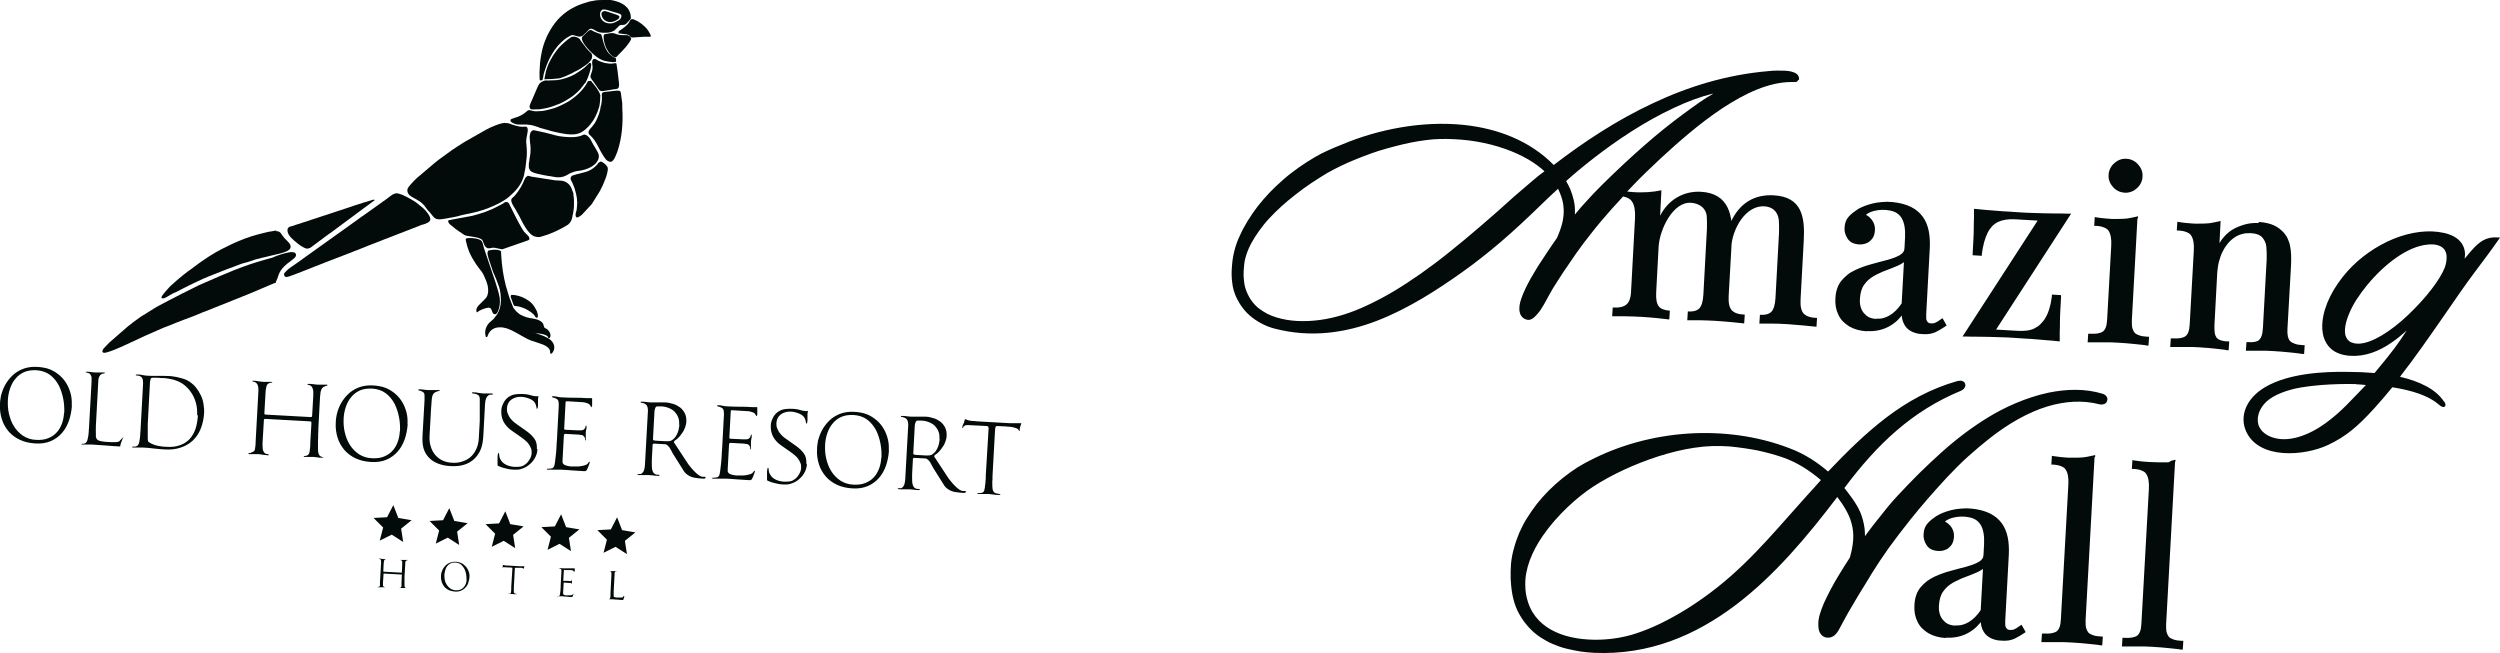
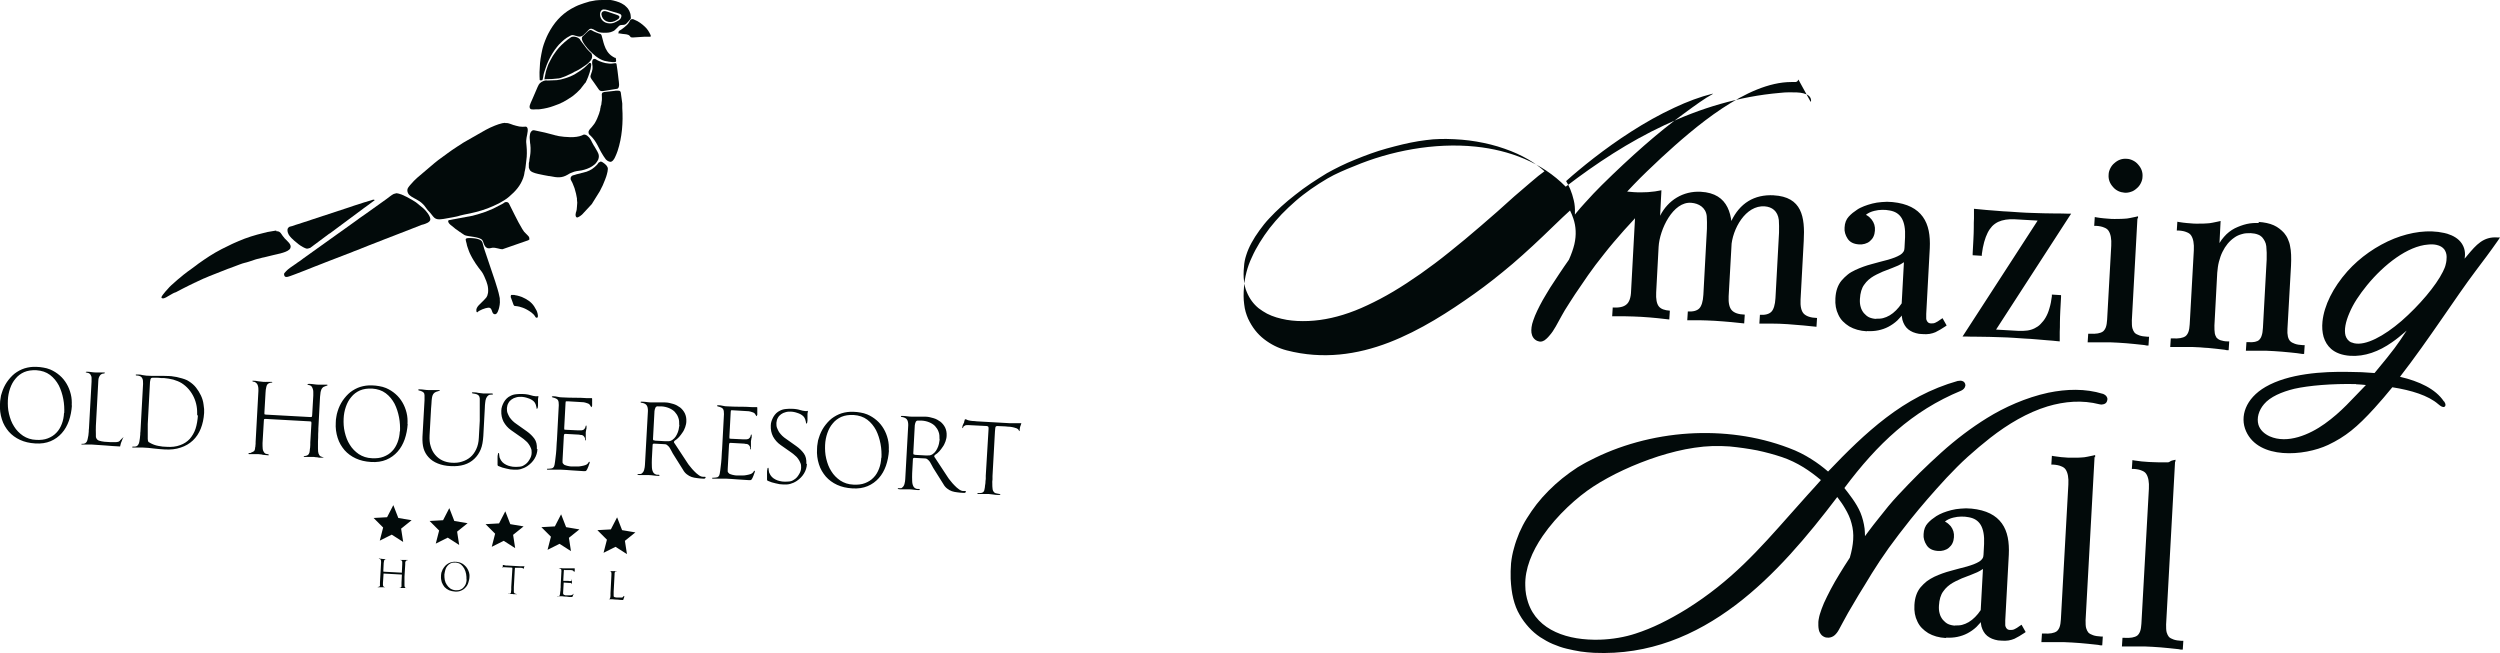
<svg xmlns="http://www.w3.org/2000/svg" id="_Слой_2" data-name="Слой 2" viewBox="0 0 133.5 34.88">
  <defs>
    <style> .cls-1, .cls-2 { fill: #020a0a; stroke-width: 0px; } .cls-2 { fill-rule: evenodd; } </style>
  </defs>
  <g id="_Слой_2-2" data-name="Слой 2">
    <g>
      <path class="cls-1" d="M3.84,21.66c-.02.28-.07.55-.16.81-.09.25-.21.47-.38.66-.16.18-.36.33-.6.43-.24.1-.51.14-.82.12s-.57-.08-.81-.19c-.24-.11-.44-.26-.6-.44-.16-.19-.29-.4-.37-.66-.08-.25-.12-.53-.1-.82,0-.1.01-.2.03-.3.01-.1.03-.2.07-.3.06-.2.15-.39.27-.57.12-.17.25-.32.41-.45.16-.12.34-.22.53-.28.2-.06.4-.09.63-.08.13,0,.26.02.38.04.12.02.24.05.36.1.19.08.36.19.51.32.15.13.27.28.37.45.1.17.17.35.22.55.05.2.06.4.05.6h0ZM3.43,22.07c.01-.24,0-.5-.05-.76-.05-.26-.13-.51-.24-.73-.12-.22-.27-.41-.47-.56-.2-.15-.44-.23-.73-.25-.25-.01-.46.02-.65.1-.18.08-.34.2-.46.35-.13.15-.22.32-.29.52-.07.2-.11.41-.12.63-.01.24,0,.48.06.73.06.25.14.47.27.67.12.2.29.37.48.5.2.13.43.21.71.22.23.01.43-.01.61-.08.18-.07.33-.16.46-.3.13-.13.22-.29.29-.47.07-.18.11-.38.12-.6h0ZM6.57,23.36s-.02.09-.06.17c-.04.08-.07.18-.09.28,0,.02,0,.03-.01.03,0,0-.02,0-.03,0-.24-.01-.49-.03-.73-.05-.24-.02-.49-.03-.73-.05-.09,0-.17,0-.25,0-.08,0-.16,0-.25,0-.02,0-.04,0-.05,0-.02,0-.02,0-.02-.02,0-.02.01-.03.04-.02.02,0,.04,0,.05,0,.04,0,.08-.02.11-.03.03-.02.06-.05.08-.08.02-.04.04-.08.05-.14.01-.06.03-.13.04-.2,0-.07.02-.14.02-.2,0-.06,0-.12.01-.16l.14-2.51c0-.06,0-.12,0-.2,0-.07-.03-.13-.06-.18-.02-.03-.05-.05-.08-.07-.03-.01-.07-.02-.11-.03,0,0-.02,0-.04-.01-.02,0-.02-.01-.02-.02,0-.01.02-.02.07-.02.08,0,.15.01.23.02.08.01.15.02.23.02s.15,0,.23,0c.08,0,.15,0,.23,0,.02,0,.03.01.03.03,0,0-.01.01-.03.02-.02,0-.04.01-.05.01-.04,0-.07.01-.1.03-.03.01-.05.03-.08.07-.03.04-.05.08-.07.14-.01.05-.02.1-.02.15l-.13,2.4c0,.15-.01.3,0,.44,0,.03,0,.07,0,.11,0,.04,0,.07.02.1.01.03.03.06.05.08.02.02.05.04.09.06.1.03.2.05.3.06.1,0,.21.02.31.02h.11s.09,0,.14,0c.05,0,.09,0,.13-.01.04,0,.07-.02.09-.03.02-.01.04-.03.06-.06.02-.02.05-.05.07-.07.02-.02.04-.05.06-.06.02-.02.03-.03.04-.03.01,0,.02,0,.02.02h0ZM10.9,22.05c-.02.31-.08.59-.18.84-.1.25-.24.46-.42.63-.18.17-.4.3-.65.38-.26.09-.54.12-.87.1-.19-.01-.38-.03-.57-.05-.19-.03-.38-.04-.57-.05-.09,0-.17,0-.25,0-.08,0-.16,0-.25,0-.01,0-.03,0-.05,0-.02,0-.03-.01-.03-.03s.02-.02.05-.02c.03,0,.05,0,.07,0,.1,0,.17-.04.21-.12.02-.03.04-.08.05-.14.01-.06.02-.12.03-.19,0-.07.02-.13.02-.2,0-.06,0-.12.01-.15l.14-2.55c0-.13,0-.23-.05-.31-.04-.08-.13-.13-.28-.14-.01,0-.02,0-.04,0-.01,0-.02-.01-.02-.03,0-.01,0-.02.02-.02.01,0,.03,0,.05,0,.02,0,.03,0,.05,0h.03c.07,0,.14.01.21.03.07.01.14.02.21.03.2.01.4.02.6.01.2,0,.4,0,.6.01.08,0,.17.01.27.03.1.01.19.03.29.06.1.02.19.05.28.08.09.03.17.07.24.12.14.09.27.2.37.33.1.13.19.27.26.42.07.15.12.31.14.48.03.16.04.33.03.5h0ZM10.53,22.19c0-.17,0-.33-.03-.5-.03-.17-.08-.33-.15-.48-.07-.15-.16-.29-.27-.42-.11-.13-.24-.24-.38-.33-.13-.08-.28-.14-.45-.19-.17-.04-.33-.07-.48-.08h-.15c-.08-.01-.17-.02-.26-.02-.06,0-.1,0-.15,0s-.08,0-.11.01c-.03.01-.05.03-.06.06-.01.03-.02.08-.03.15l-.12,2.25s0,.1,0,.2c0,.1,0,.2,0,.31,0,.11,0,.2,0,.29,0,.09.02.14.04.16,0,0,.02.02.05.03.03.01.04.03.05.03.13.07.26.12.42.15.15.03.3.05.44.05.28.02.52-.01.73-.09.2-.07.37-.18.51-.33.13-.15.24-.33.31-.54.07-.21.11-.46.13-.73h0ZM17.28,24.42s-.06.03-.16.02c-.06,0-.12,0-.18-.02-.06,0-.12-.01-.18-.02-.09,0-.17,0-.25,0-.08,0-.17,0-.25,0-.03,0-.04,0-.04-.02,0-.02.02-.03.07-.03.04,0,.09-.02.13-.04.05-.03.08-.07.1-.13,0-.03.02-.06.02-.11,0-.05.01-.1.02-.16,0-.06.01-.11.01-.16v-.12s.06-1.02.06-1.02c0-.04,0-.07-.01-.09-.01-.01-.04-.02-.08-.02l-2.35-.13s-.07,0-.08.01c-.01.01-.02.04-.02.09l-.07,1.19c0,.12,0,.22.01.31.01.09.05.16.09.21.04.04.08.06.11.06.04,0,.07.01.11.03.01,0,.02.02.02.02,0,.01,0,.02-.02.02-.01,0-.02,0-.03,0-.04,0-.08,0-.11-.01-.03,0-.06,0-.1-.01-.04,0-.08,0-.12-.02-.05,0-.11-.01-.19-.02-.07,0-.14,0-.21,0-.07,0-.16,0-.26,0-.01,0-.02,0-.03,0s-.02-.01-.02-.03c0-.02.02-.03.06-.03.04,0,.07,0,.08-.02.03-.01.07-.03.11-.05.04-.02.06-.04.08-.08,0-.02.02-.05.02-.09s.01-.08.02-.12c0-.04,0-.08.01-.12,0-.04,0-.07,0-.1l.15-2.74c0-.1,0-.19-.03-.28-.02-.08-.08-.15-.16-.19-.01,0-.04-.02-.08-.02-.04,0-.05-.02-.05-.04,0,0,0-.01.02-.01.01,0,.02,0,.03,0,.09,0,.17.01.26.03.09.01.17.02.26.03s.17,0,.25,0c.03,0,.06,0,.08,0,.02,0,.05,0,.08,0,.01,0,.03,0,.05,0,.02,0,.03.02.03.03,0,0,0,.01-.01.01,0,0-.02,0-.02,0-.04,0-.07.01-.1.02-.03,0-.06.02-.09.04-.05.03-.08.09-.1.18-.02.09-.04.19-.04.3l-.06,1.05s0,.07,0,.09c0,.02.03.02.08.03l2.36.13s.08,0,.09-.01c0-.01.02-.04.02-.09l.06-1.05s0-.1,0-.16c0-.06,0-.12-.02-.17-.01-.05-.04-.1-.06-.14-.03-.04-.07-.07-.12-.08-.03,0-.06-.02-.08-.02-.02,0-.04-.02-.03-.03s.02-.02.06-.02c.04,0,.06,0,.08,0,.06,0,.13.01.21.02.08.01.15.02.21.02.08,0,.15,0,.22,0,.07,0,.14,0,.22,0,0,0,.02,0,.04,0,.02,0,.03.01.03.03,0,.01-.02.02-.05.03-.03,0-.05.01-.06.02-.06.02-.12.04-.16.09-.05.05-.08.13-.1.22-.01.09-.02.18-.03.26l-.09,1.69c0,.07,0,.16-.01.29,0,.13,0,.26-.01.4,0,.14,0,.27,0,.39,0,.12.01.21.03.26.03.08.06.12.11.15.05.02.1.04.16.05,0,0,.01,0,.02,0,0,0,.01.01,0,.02h0ZM21.77,22.65c-.02.28-.07.55-.16.81-.09.25-.21.47-.38.66-.16.18-.36.33-.6.43-.24.1-.51.14-.82.12s-.57-.08-.81-.19c-.24-.11-.44-.26-.6-.44-.16-.19-.29-.4-.37-.66-.08-.25-.12-.53-.1-.82,0-.1.01-.2.03-.3.01-.1.04-.2.07-.3.06-.2.15-.39.27-.57.12-.17.25-.32.41-.45.16-.12.34-.22.53-.28.2-.06.4-.09.63-.08.13,0,.26.02.38.04.12.02.24.05.36.1.19.08.36.19.51.32.15.13.27.28.37.45.1.17.17.35.22.55.05.2.06.4.05.6h0ZM21.36,23.05c.01-.24,0-.5-.05-.76s-.13-.51-.24-.73c-.12-.22-.27-.41-.47-.56-.2-.15-.44-.23-.73-.25-.25-.01-.46.02-.65.1-.18.08-.34.2-.46.35-.13.15-.22.32-.29.52-.07.2-.11.41-.12.63-.01.24,0,.48.06.73.06.25.14.47.27.67.12.2.29.37.48.5.2.13.43.21.71.22.23.01.43-.01.61-.08.18-.07.33-.16.46-.3.13-.13.22-.29.29-.47s.11-.38.12-.6h0ZM26.32,21.05s0,.02-.03.02c-.02,0-.03,0-.04,0-.07,0-.13.01-.18.05-.04.03-.08.08-.11.15-.03.07-.04.14-.05.23-.01.09-.02.18-.02.28l-.08,1.5c-.02.29-.06.53-.14.72-.08.19-.19.36-.34.5-.3.29-.72.42-1.26.39-.26-.01-.49-.06-.69-.14-.2-.08-.37-.19-.5-.34-.12-.13-.21-.29-.26-.46-.05-.17-.07-.38-.06-.63l.11-1.95c0-.11,0-.2,0-.26,0-.07-.02-.11-.04-.14-.02-.02-.05-.04-.08-.06-.03-.01-.07-.03-.1-.04-.03,0-.06-.02-.08-.02-.02,0-.04-.02-.03-.03,0-.02,0-.03.02-.03.02,0,.03,0,.05,0,.08,0,.16.01.24.02.08.01.16.02.25.02.09,0,.19,0,.28,0,.09,0,.18,0,.27,0,.03,0,.04,0,.04.02,0,0,0,.01-.03.02-.02,0-.04.01-.06.02-.02,0-.04.01-.06.02-.02,0-.03,0-.04.01-.06.02-.1.05-.13.08-.03.03-.06.08-.08.14-.02.06-.03.15-.04.25,0,.11-.02.25-.03.42l-.08,1.43c-.01.22,0,.42.06.59.05.18.13.33.24.46.11.13.24.23.39.3.15.07.32.11.5.12s.37,0,.54-.06c.17-.05.32-.13.45-.24.13-.11.23-.25.31-.42.08-.17.13-.37.14-.61l.05-.91s0-.09,0-.17c0-.09,0-.18,0-.28,0-.1,0-.21,0-.31,0-.11,0-.2,0-.27,0-.06,0-.12,0-.16,0-.04-.02-.08-.03-.12-.02-.03-.04-.06-.08-.08-.03-.02-.08-.04-.14-.05-.05-.01-.09-.02-.12-.02-.03,0-.05-.02-.05-.03,0-.02.01-.03.04-.03.02,0,.04,0,.06,0,.09,0,.17.01.25.03.08.01.17.02.25.03.07,0,.15,0,.23,0,.08,0,.15,0,.23,0,.04,0,.06.01.06.04h0ZM28.7,23.98c-.01.19-.06.36-.16.52-.09.15-.22.28-.38.39-.12.08-.24.13-.35.16-.11.03-.24.04-.38.03-.12,0-.25-.02-.4-.06-.15-.03-.27-.07-.38-.12-.02,0-.03-.02-.05-.02-.01,0-.02-.02-.03-.05,0-.07,0-.13,0-.2,0-.07,0-.14,0-.2s0-.12.02-.17c0-.05.02-.07.04-.07.01,0,.02.01.02.03,0,.02,0,.04.01.07,0,.03,0,.06.01.09,0,.03.01.06.02.08.04.09.08.16.14.22.06.06.12.1.2.14.07.04.15.06.23.08.08.02.16.03.24.03s.17,0,.26-.01c.09-.01.17-.04.24-.09.11-.06.2-.16.27-.28.08-.12.12-.25.12-.37,0-.09,0-.17-.04-.25-.03-.08-.07-.15-.12-.22-.05-.07-.1-.13-.17-.18-.06-.06-.13-.11-.2-.16l-.57-.4c-.17-.12-.3-.27-.4-.45-.09-.18-.13-.37-.12-.59,0-.16.06-.31.14-.46.09-.15.2-.26.35-.33.09-.05.2-.08.32-.09.12-.01.23-.02.33-.01.09,0,.17.01.23.02.06.01.12.02.18.04.05.01.1.03.15.04.05,0,.09.02.14.02s.08,0,.08,0c0,0,.02-.01.04-.01.01,0,.02,0,.02.02,0,.02,0,.05-.01.07,0,.02-.01.05-.01.07,0,.04,0,.09,0,.13,0,.04,0,.09,0,.13,0,.02,0,.04,0,.07,0,.03,0,.06-.01.09,0,.03,0,.05-.02.07,0,.02-.02.03-.03.03s-.02-.01-.02-.04c0-.03,0-.06-.02-.1,0-.04-.02-.08-.04-.13-.02-.05-.05-.09-.09-.13-.04-.04-.09-.07-.14-.1-.05-.03-.11-.05-.17-.07-.06-.02-.12-.04-.18-.05-.06-.01-.12-.02-.17-.02-.1,0-.19,0-.28.03-.09.02-.17.06-.24.11-.07.05-.13.11-.17.19-.05.08-.07.17-.08.27,0,.09,0,.18.03.26.03.08.07.16.11.23.05.07.11.14.17.2.07.06.13.12.2.16l.55.39c.17.12.31.26.41.4.1.14.14.32.13.55h0ZM31.6,21.71s0,.03-.02.03c-.01,0-.02,0-.02-.02,0,0-.01-.02-.02-.03-.03-.05-.05-.09-.08-.11-.02-.02-.07-.04-.14-.06-.05-.02-.1-.03-.16-.04-.05,0-.11-.01-.16-.01l-.67-.04s-.08,0-.1,0c-.02,0-.03.04-.03.09l-.07,1.31s0,.07,0,.09c0,.02.03.03.08.03l.63.03s.05,0,.08,0c.03,0,.06,0,.09,0,.03,0,.06,0,.09-.01.03,0,.05-.02.07-.03.04-.03.06-.06.08-.1,0-.01.01-.03.02-.07,0-.03.02-.05.03-.05s.02.02.02.05c0,.03,0,.05,0,.06,0,.04,0,.08-.02.12,0,.04-.01.08-.02.12,0,.07,0,.13,0,.2,0,.06,0,.13,0,.2,0,0,0,.02,0,.03,0,.01,0,.02-.02.02-.01,0-.02-.02-.02-.05,0-.03,0-.05,0-.06,0-.03-.03-.06-.05-.1-.03-.04-.07-.07-.12-.08-.06,0-.11-.01-.15-.02l-.72-.04s-.07,0-.07.02c0,.01-.01.04-.02.08l-.07,1.3s0,.08,0,.12c0,.04.03.07.06.1.02.03.06.05.11.06.05.02.1.03.15.04.05.01.1.02.15.02.05,0,.09,0,.13,0,.05,0,.11,0,.18,0,.07,0,.15,0,.22-.02.07-.01.14-.03.21-.05.06-.02.11-.05.15-.1.01-.01.02-.03.03-.05.01-.02.02-.03.04-.03s.02,0,.02.02c0,.02,0,.05-.02.09-.02.04-.03.09-.05.14-.02.05-.04.09-.06.14-.02.04-.04.07-.05.08-.02.02-.04.03-.07.03-.03,0-.05,0-.07,0-.19-.01-.39-.02-.62-.04-.22-.02-.43-.03-.62-.04-.1,0-.21,0-.31,0-.1,0-.2,0-.31,0-.02,0-.05,0-.07,0-.02,0-.04-.01-.03-.03,0-.01.01-.02.03-.02.02,0,.04,0,.07,0,.05,0,.1-.01.16-.02.05-.01.09-.05.12-.11.02-.04.03-.12.05-.25.02-.13.03-.27.05-.42.01-.15.03-.29.03-.43,0-.14.02-.23.02-.29l.1-1.88c0-.12-.01-.21-.05-.27-.04-.06-.13-.1-.25-.13-.02,0-.04-.01-.05-.02-.02,0-.02-.01-.02-.02,0-.02.03-.03.07-.03.08,0,.16.01.24.03.08.02.16.03.24.03.22.01.44.02.65.02.22,0,.43,0,.65.02.05,0,.1,0,.14,0,.05,0,.09,0,.14,0,.01,0,.02.01.02.04,0,.02,0,.04,0,.05,0,.01,0,.03,0,.04,0,.05,0,.1,0,.14,0,.05,0,.1,0,.14h0Z" />
      <path class="cls-1" d="M37.67,25.52s-.02.03-.05.04c-.03,0-.05,0-.07,0-.12,0-.23-.02-.33-.03-.1-.01-.2-.03-.29-.06-.09-.03-.17-.08-.25-.14-.08-.06-.15-.14-.21-.25l-.54-.86s-.05-.09-.08-.15c-.03-.06-.06-.11-.09-.16-.03-.05-.07-.09-.12-.13-.04-.04-.09-.06-.15-.06l-.56-.03c-.05,0-.08.02-.08.07l-.04.75c0,.14-.01.27,0,.39,0,.12.02.22.06.3.03.06.07.1.14.13.01,0,.03.01.06.02.02,0,.05,0,.07,0,.02,0,.04,0,.06.01s.02.01.02.02c0,.01-.01.02-.03.03-.02,0-.04,0-.06,0-.08,0-.16-.01-.24-.02-.08-.01-.16-.02-.24-.02-.07,0-.15,0-.23,0-.08,0-.15,0-.23,0-.1,0-.15-.02-.15-.04,0-.01,0-.02.03-.02.02,0,.04,0,.06,0,.02,0,.05,0,.07,0,.02,0,.04,0,.06-.02.07-.05.12-.12.14-.21.02-.09.04-.17.04-.25l.16-2.89c0-.13-.02-.23-.07-.3-.05-.07-.14-.11-.25-.13-.02,0-.03,0-.05-.01-.01,0-.02-.01-.02-.02,0-.02,0-.03.03-.03.02,0,.03,0,.05,0,.09,0,.17.01.25.02.08.01.16.02.25.02.12,0,.24,0,.36,0,.12,0,.24,0,.36,0,.16,0,.3.04.44.08.14.04.26.11.37.19.1.08.19.19.25.31.06.13.09.27.08.44,0,.1-.03.2-.06.3-.04.1-.08.2-.14.28-.06.09-.12.17-.19.25-.07.08-.15.14-.24.2-.02.02-.02.04-.03.05s0,.03.01.05c0,.02.02.03.02.03l.69,1.05c.03.05.08.12.15.2.06.08.13.16.21.24.08.08.15.15.24.21.08.06.16.09.23.09.02,0,.03,0,.05,0,.01,0,.03,0,.05,0,.03,0,.04.01.04.04h0ZM36.27,22.7c0-.15,0-.28-.05-.4-.04-.12-.11-.22-.19-.31-.09-.09-.19-.15-.31-.2s-.25-.08-.4-.09h-.17c-.07-.01-.12.01-.15.07-.03.06-.04.12-.05.18l-.08,1.49s0,.07.03.07.05.01.08.02l.53.03s.09,0,.15,0c.06,0,.11,0,.15-.02.08-.03.14-.08.2-.14.06-.06.1-.13.14-.21.04-.08.07-.16.09-.25.02-.09.03-.17.04-.24h0ZM40.42,22.19s0,.03-.02.03c-.01,0-.02,0-.02-.02,0,0-.01-.02-.02-.03-.03-.05-.05-.09-.08-.11-.02-.02-.07-.04-.14-.06-.05-.02-.1-.03-.16-.04-.05,0-.11-.01-.16-.01l-.67-.04s-.08,0-.1,0c-.02,0-.03.04-.03.09l-.07,1.31s0,.07,0,.09c0,.02.03.03.08.03l.63.03s.05,0,.08,0c.03,0,.06,0,.09,0,.03,0,.06,0,.09-.01.03,0,.05-.02.07-.03.04-.03.06-.06.08-.1,0-.01.01-.03.02-.07,0-.03.02-.05.03-.05s.02.02.02.05c0,.03,0,.05,0,.06,0,.04,0,.08-.02.12,0,.04-.01.08-.02.12,0,.07,0,.13,0,.2,0,.06,0,.13,0,.2,0,0,0,.02,0,.03,0,.01,0,.02-.02.02-.01,0-.02-.02-.02-.05,0-.03,0-.05,0-.06,0-.03-.03-.06-.05-.1-.03-.04-.07-.07-.12-.08-.06,0-.11-.01-.15-.02l-.72-.04s-.07,0-.07.02c0,.01-.01.04-.02.08l-.07,1.3s0,.08,0,.12c0,.04.03.07.06.1.02.03.06.05.11.06.05.02.1.03.15.04.05.01.1.02.15.02.05,0,.09,0,.13,0,.05,0,.11,0,.18,0,.07,0,.15,0,.22-.02.07-.01.14-.03.21-.05.06-.02.11-.05.15-.1.01-.01.02-.03.03-.05.01-.02.02-.03.04-.03s.02,0,.02.02c0,.02,0,.05-.02.09-.02.04-.03.09-.05.14-.02.05-.04.09-.06.14-.02.04-.04.07-.05.08-.02.02-.04.03-.07.03-.03,0-.05,0-.07,0-.19-.01-.39-.02-.62-.04-.22-.02-.43-.03-.62-.04-.1,0-.21,0-.31,0-.1,0-.2,0-.31,0-.02,0-.05,0-.07,0-.02,0-.04-.01-.03-.03,0-.01.01-.02.03-.02.02,0,.04,0,.07,0,.05,0,.1-.01.16-.02.05-.01.09-.05.12-.11.02-.04.03-.12.05-.25.02-.13.03-.27.05-.42.01-.15.03-.29.03-.43,0-.14.02-.23.02-.29l.1-1.88c0-.12-.01-.21-.05-.27s-.13-.1-.25-.13c-.02,0-.04-.01-.05-.02-.02,0-.02-.01-.02-.02,0-.02.03-.03.07-.03.08,0,.16.01.24.03.08.02.16.03.24.03.22.01.44.02.65.02.22,0,.43,0,.65.02.05,0,.1,0,.14,0,.05,0,.09,0,.14,0,.01,0,.02.01.02.04,0,.02,0,.04,0,.05,0,.01,0,.03,0,.04,0,.05,0,.1,0,.14,0,.05,0,.1,0,.14h0ZM43.09,24.77c-.01.19-.06.36-.16.52-.09.15-.22.28-.38.39-.12.08-.24.13-.35.16-.11.03-.24.04-.38.03-.12,0-.25-.02-.4-.06-.15-.03-.27-.07-.38-.12-.02,0-.03-.02-.05-.02-.01,0-.02-.02-.03-.05,0-.07,0-.13,0-.2,0-.07,0-.14,0-.2s0-.12.02-.17c0-.05.02-.07.04-.07.01,0,.02.01.02.03,0,.02,0,.04.01.07,0,.03,0,.06.01.09,0,.03.01.06.02.08.04.09.08.16.14.22.06.06.12.1.2.14.07.04.15.06.23.08.08.02.16.03.24.03s.17,0,.26-.01c.09-.01.17-.04.24-.09.11-.06.2-.16.27-.28.08-.12.12-.25.12-.37,0-.09,0-.17-.04-.25-.03-.08-.07-.15-.12-.22-.05-.07-.1-.13-.17-.18-.06-.06-.13-.11-.2-.16l-.57-.4c-.17-.12-.3-.27-.4-.45-.09-.18-.13-.37-.12-.59,0-.16.06-.31.14-.46.09-.15.2-.26.35-.33.09-.05.2-.08.32-.09.12-.01.23-.02.33-.01.09,0,.17.01.23.02.06.01.12.02.18.04.05.01.1.03.15.04.05,0,.09.02.14.02s.08,0,.08,0c0,0,.02-.01.04-.01.01,0,.02,0,.02.02,0,.02,0,.05-.01.07,0,.02-.01.05-.01.07,0,.04,0,.09,0,.13,0,.04,0,.09,0,.13,0,.02,0,.04,0,.07,0,.03,0,.06-.01.09,0,.03,0,.05-.02.07,0,.02-.02.03-.03.03s-.02-.01-.02-.04c0-.03,0-.06-.02-.1,0-.04-.02-.08-.04-.13-.02-.05-.05-.09-.09-.13-.04-.04-.09-.07-.14-.1-.05-.03-.11-.05-.17-.07-.06-.02-.12-.04-.18-.05-.06-.01-.12-.02-.17-.02-.1,0-.19,0-.28.03-.09.02-.17.06-.24.11-.07.05-.13.11-.17.19-.05.08-.07.17-.08.27,0,.09,0,.18.03.26.03.08.07.16.11.23.05.07.11.14.17.2.07.06.13.12.2.16l.55.39c.17.12.31.26.41.4.1.14.14.32.13.55h0ZM47.47,24.06c-.02.28-.07.55-.16.81-.09.25-.21.47-.38.66-.16.18-.36.33-.6.43-.24.1-.51.14-.82.12s-.57-.08-.81-.19c-.24-.11-.44-.26-.6-.44-.16-.19-.29-.4-.37-.66-.08-.25-.12-.53-.1-.82,0-.1.01-.2.03-.3.01-.1.03-.2.07-.3.06-.2.15-.39.27-.57.12-.17.25-.32.41-.45.16-.12.34-.22.53-.28.2-.06.4-.09.63-.08.13,0,.26.02.38.04.12.02.24.05.36.1.19.08.36.19.51.32.15.13.27.28.37.45.1.17.17.35.22.55.05.2.06.4.05.6h0ZM47.07,24.46c.01-.24,0-.5-.05-.76s-.13-.51-.24-.73c-.12-.22-.27-.41-.47-.56-.2-.15-.44-.23-.73-.25-.25-.01-.46.02-.65.1-.18.08-.34.2-.46.35-.13.15-.22.32-.29.52-.07.2-.11.41-.12.63-.01.24,0,.48.06.73.06.25.14.47.27.67.12.2.29.37.48.5.2.13.43.21.71.22.23.01.43-.01.61-.08.18-.07.33-.16.46-.3.13-.13.22-.29.29-.47s.11-.38.12-.6h0ZM51.57,26.28s-.02.03-.05.04c-.03,0-.05,0-.07,0-.12,0-.23-.02-.33-.03-.1-.01-.2-.03-.29-.06-.09-.03-.17-.08-.25-.14-.08-.06-.15-.14-.21-.25l-.54-.86s-.05-.09-.08-.15c-.03-.06-.06-.11-.09-.16-.03-.05-.07-.09-.12-.13-.04-.04-.09-.06-.15-.06l-.56-.03c-.05,0-.08.02-.08.07l-.04.75c0,.14-.01.27,0,.39,0,.12.02.22.06.3.03.06.07.1.14.13.01,0,.03.01.06.02.02,0,.05,0,.07,0,.02,0,.04,0,.06.01.01,0,.02.01.02.02,0,.01-.01.02-.03.03-.02,0-.04,0-.06,0-.08,0-.16-.01-.24-.02-.08-.01-.16-.02-.24-.02-.07,0-.15,0-.23,0-.08,0-.15,0-.23,0-.1,0-.15-.02-.15-.04,0-.01,0-.02.03-.02.02,0,.04,0,.06,0,.02,0,.05,0,.07,0,.02,0,.04,0,.06-.02.07-.05.12-.12.14-.21.02-.09.04-.17.04-.25l.16-2.89c0-.13-.02-.23-.07-.3-.05-.07-.14-.11-.25-.13-.02,0-.03,0-.05-.01-.01,0-.02-.01-.02-.02,0-.02,0-.03.03-.03.02,0,.03,0,.05,0,.09,0,.17.01.25.02.08.01.16.02.25.02.12,0,.24,0,.36,0,.12,0,.24,0,.36,0,.16,0,.3.04.44.08.14.04.26.11.37.19.1.08.19.19.25.31.06.13.09.27.08.44,0,.1-.03.2-.06.3-.04.1-.08.2-.14.28-.06.09-.12.17-.19.25-.07.08-.15.14-.24.2-.02.02-.02.04-.03.05s0,.03.01.05c0,.02.02.03.02.03l.69,1.05c.03.05.08.12.15.2.06.08.13.16.21.24.08.08.15.15.24.21.08.06.16.09.23.09.02,0,.03,0,.05,0,.01,0,.03,0,.05,0,.03,0,.04.01.04.04h0ZM50.17,23.46c0-.15,0-.28-.05-.4-.04-.12-.11-.22-.19-.31-.09-.09-.19-.15-.31-.2-.12-.05-.25-.08-.4-.09h-.17c-.07-.01-.12.01-.15.07-.03.06-.04.12-.05.18l-.08,1.49s0,.07.03.07c.02,0,.05.01.08.02l.53.03s.09,0,.15,0c.06,0,.11,0,.15-.02.08-.03.14-.08.2-.14.06-.06.1-.13.14-.21.04-.08.07-.16.09-.25.02-.09.03-.17.04-.24h0ZM54.54,22.58s-.01.08-.03.12c-.02.04-.03.08-.04.12-.01.05-.02.1-.02.15,0,.03,0,.05-.02.05,0,0-.01,0-.02-.02,0-.02-.01-.03-.02-.05-.02-.03-.06-.06-.11-.08-.05-.02-.09-.03-.13-.04-.07-.02-.14-.03-.21-.04-.07,0-.15-.01-.25-.02l-.45-.02s-.06.01-.08.05c-.01.03-.02.12-.03.26l-.13,2.36v.18c-.01.08-.02.16-.01.24,0,.08,0,.16.01.23,0,.07.02.12.04.16.04.06.08.1.14.11.05.01.12.03.2.04.03,0,.04.01.04.03,0,.01-.02.02-.07.02-.04,0-.07,0-.08,0-.08,0-.15-.01-.21-.02-.06-.01-.15-.02-.26-.03-.1,0-.19,0-.29,0-.1,0-.2,0-.29,0-.02,0-.03-.01-.03-.03,0-.01.02-.02.05-.02.04,0,.06,0,.07,0,.07,0,.12-.01.16-.03.04-.02.07-.05.09-.11.01-.03.02-.08.03-.15,0-.07.02-.15.03-.23,0-.08.01-.16.02-.24v-.17s.15-2.5.15-2.5c0-.04,0-.08-.01-.1-.01-.03-.04-.04-.09-.05l-.99-.05c-.07,0-.13,0-.16.02-.03.02-.06.03-.08.05-.02.02-.03.04-.03.06,0,.02,0,.03-.02.03s-.02,0-.02-.02,0-.02,0-.03c0-.01,0-.04.01-.06,0-.03.02-.06.03-.08.01-.03.02-.06.04-.08.01-.03.02-.05.02-.07,0-.01,0-.04.02-.07,0-.04.02-.06.04-.06.03,0,.05,0,.07.02.02.01.05.02.07.03.07.02.15.03.23.04.08,0,.16.01.24.02l1.77.1c.1,0,.2,0,.29,0,.09,0,.19,0,.29,0,.02,0,.03,0,.03.02h0Z" />
      <path class="cls-2" d="M21.01,26.99l.26.67.71.12-.56.45.11.71-.61-.39-.64.32.18-.7-.51-.51.72-.04.33-.64h0ZM32.96,27.64l.26.67.71.12-.56.45.11.71-.61-.39-.64.32.18-.7-.51-.51.72-.04.33-.64h0ZM29.97,27.48l.26.67.71.12-.56.45.11.71-.61-.39-.64.32.18-.7-.51-.51.72-.04.33-.64h0ZM26.99,27.32l.26.67.71.12-.56.45.11.71-.61-.39-.64.32.18-.7-.51-.51.72-.04.33-.64h0ZM24,27.15l.26.67.71.12-.56.45.11.71-.61-.39-.64.32.18-.7-.51-.51.72-.04.33-.64h0Z" />
      <path class="cls-1" d="M21.73,31.4s-.02.01-.06,0c-.02,0-.05,0-.07,0-.02,0-.05,0-.07,0-.03,0-.07,0-.1,0-.03,0-.06,0-.1,0-.01,0-.02,0-.01,0,0,0,0-.01.03-.01.02,0,.03,0,.05-.02.02-.01.03-.03.04-.05,0-.01,0-.02,0-.04,0-.02,0-.04,0-.06,0-.02,0-.04,0-.06v-.05s.02-.4.02-.4c0-.02,0-.03,0-.03,0,0-.02,0-.03,0l-.92-.05s-.03,0-.03,0c0,0,0,.02,0,.03l-.03.47s0,.09,0,.12c0,.04.02.06.04.08.02.01.03.02.04.02.01,0,.03,0,.04.01,0,0,0,0,0,0,0,0,0,0,0,0,0,0,0,0-.01,0-.02,0-.03,0-.04,0-.01,0-.02,0-.04,0-.01,0-.03,0-.05,0-.02,0-.04,0-.07,0-.03,0-.05,0-.08,0-.03,0-.06,0-.1,0,0,0,0,0-.01,0,0,0,0,0,0-.01,0,0,0-.01.02-.01.02,0,.03,0,.03,0,.01,0,.03-.01.04-.02.01,0,.02-.02.03-.03,0,0,0-.02,0-.04,0-.02,0-.03,0-.05,0-.02,0-.03,0-.05,0-.02,0-.03,0-.04l.06-1.08s0-.08-.01-.11c0-.03-.03-.06-.06-.07,0,0-.02,0-.03,0-.01,0-.02,0-.02-.02,0,0,0,0,0,0,0,0,0,0,.01,0,.03,0,.07,0,.1.01.03,0,.07,0,.1.01s.06,0,.1,0c.01,0,.02,0,.03,0,0,0,.02,0,.03,0,0,0,.01,0,.02,0,0,0,.01,0,.01.01,0,0,0,0,0,0,0,0,0,0,0,0-.01,0-.03,0-.04,0-.01,0-.02,0-.04.02-.02.01-.03.03-.04.07,0,.04-.02.08-.02.12l-.02.41s0,.03,0,.04c0,0,.01,0,.03.01l.93.05s.03,0,.03,0c0,0,0-.02,0-.04l.02-.41s0-.04,0-.06c0-.02,0-.05,0-.07,0-.02-.01-.04-.03-.06-.01-.02-.03-.03-.05-.03-.01,0-.02,0-.03,0,0,0-.01,0-.01-.01s0,0,.02,0c.02,0,.03,0,.03,0,.02,0,.05,0,.08,0,.03,0,.06,0,.08,0,.03,0,.06,0,.09,0,.03,0,.05,0,.09,0,0,0,0,0,.02,0,0,0,.01,0,.01.01,0,0,0,0-.02.01-.01,0-.02,0-.02,0-.03,0-.05.02-.06.03-.02.02-.03.05-.04.09,0,.04,0,.07,0,.1l-.04.66s0,.06,0,.12c0,.05,0,.1,0,.16,0,.05,0,.11,0,.15,0,.05,0,.08.01.1.01.03.02.05.04.06.02,0,.04.02.06.02,0,0,0,0,0,0,0,0,0,0,0,0h0ZM25.07,30.79c0,.11-.03.22-.06.32-.03.1-.08.19-.15.26-.06.07-.14.13-.24.17-.09.04-.2.06-.32.05s-.22-.03-.32-.07c-.09-.04-.17-.1-.24-.17-.06-.07-.11-.16-.15-.26-.03-.1-.05-.21-.04-.32,0-.04,0-.08.01-.12,0-.04.01-.08.03-.12.02-.08.06-.15.11-.22.05-.07.1-.13.16-.17.06-.05.13-.08.21-.11.08-.02.16-.04.25-.03.05,0,.1,0,.15.02.05,0,.1.02.14.04.08.03.14.07.2.13.06.05.11.11.15.18.04.07.07.14.09.21.02.08.03.16.02.24h0ZM24.91,30.95c0-.1,0-.2-.02-.3-.02-.1-.05-.2-.1-.29-.05-.09-.11-.16-.18-.22-.08-.06-.17-.09-.29-.1-.1,0-.18,0-.25.04-.07.03-.13.08-.18.14-.05.06-.09.13-.11.21s-.04.16-.05.25c0,.09,0,.19.02.29.02.1.06.19.11.26.05.08.11.14.19.2.08.05.17.08.28.09.09,0,.17,0,.24-.03.07-.03.13-.06.18-.12.05-.05.09-.11.12-.18.03-.07.04-.15.05-.24h0ZM28,30.22s0,.03-.01.05c0,.02-.01.03-.01.05,0,.02,0,.04,0,.06,0,.01,0,.02,0,.02,0,0,0,0,0,0,0,0,0-.01,0-.02,0-.01-.02-.02-.04-.03-.02,0-.04-.01-.05-.02-.03,0-.05-.01-.08-.01-.03,0-.06,0-.1,0h-.18s-.02,0-.03,0c0,.01,0,.05-.01.1l-.05.93v.07s0,.06,0,.09c0,.03,0,.06,0,.09,0,.03,0,.05.02.06.01.02.03.04.05.04.02,0,.05.01.08.02.01,0,.02,0,.01.01,0,0,0,0-.03,0-.02,0-.03,0-.03,0-.03,0-.06,0-.08,0-.02,0-.06,0-.1-.01-.04,0-.08,0-.11,0-.04,0-.08,0-.11,0,0,0-.01,0-.01-.01,0,0,0,0,.02,0,.01,0,.02,0,.03,0,.03,0,.05,0,.06-.01.02,0,.03-.02.04-.04,0-.01,0-.03.01-.06,0-.03,0-.06.01-.09,0-.03,0-.06,0-.09v-.07s.06-.98.06-.98c0-.02,0-.03,0-.04,0-.01-.02-.02-.04-.02l-.39-.02s-.05,0-.06,0c-.01,0-.02.01-.03.02,0,0,0,.02-.01.02,0,0,0,.01,0,.01s0,0,0,0c0,0,0,0,0-.01,0,0,0-.01,0-.02,0-.01,0-.02.01-.03,0-.01,0-.02.01-.03,0-.01,0-.02,0-.03,0,0,0-.01,0-.03,0-.02,0-.02.01-.02.01,0,.02,0,.03,0,0,0,.02,0,.03.01.03,0,.06.01.09.02.03,0,.06,0,.09,0l.7.04s.08,0,.11,0c.04,0,.08,0,.11,0,0,0,.01,0,.01,0h0ZM30.63,30.51s0,.01,0,.01c0,0,0,0,0,0,0,0,0,0,0-.01-.01-.02-.02-.04-.03-.04,0,0-.03-.02-.06-.02-.02,0-.04-.01-.06-.01-.02,0-.04,0-.06,0h-.26s-.03-.01-.04-.01c0,0-.01.02-.01.04l-.03.51s0,.03,0,.03c0,0,.01.01.03.01h.25s.02.01.03.01c.01,0,.02,0,.04,0,.01,0,.02,0,.04,0,.01,0,.02,0,.03-.01.02-.01.03-.02.03-.04,0,0,0-.01,0-.03,0-.01,0-.02.01-.02s0,0,0,.02c0,.01,0,.02,0,.02,0,.02,0,.03,0,.05,0,.02,0,.03,0,.05,0,.03,0,.05,0,.08,0,.03,0,.05,0,.08,0,0,0,0,0,.01,0,0,0,0,0,0,0,0,0,0,0-.02,0-.01,0-.02,0-.02,0-.01-.01-.02-.02-.04-.01-.02-.03-.03-.05-.03-.02,0-.04,0-.06,0l-.28-.02s-.03,0-.03,0c0,0,0,.02,0,.03l-.03.51s0,.03,0,.05c0,.01.01.03.02.04,0,.01.02.02.04.03.02,0,.04.01.06.02.02,0,.04,0,.06,0,.02,0,.04,0,.05,0,.02,0,.04,0,.07,0,.03,0,.06,0,.09,0,.03,0,.06-.01.08-.02.03,0,.04-.02.06-.04,0,0,0-.01.01-.02,0,0,0-.01.01-.01s0,0,0,0c0,0,0,.02,0,.04,0,.02-.01.03-.02.05,0,.02-.02.04-.02.05,0,.02-.01.03-.02.03,0,0-.02.01-.03.01-.01,0-.02,0-.03,0-.07,0-.16,0-.24-.02-.09,0-.17-.01-.24-.02-.04,0-.08,0-.12,0-.04,0-.08,0-.12,0,0,0-.02,0-.03,0,0,0-.01,0-.01-.01,0,0,0,0,.01,0,0,0,.02,0,.03,0,.02,0,.04,0,.06,0,.02,0,.04-.02.05-.04,0-.02.01-.05.02-.1,0-.05.01-.1.02-.16,0-.06,0-.11.01-.17,0-.05,0-.09,0-.12l.04-.74s0-.08-.02-.11c-.02-.02-.05-.04-.1-.05,0,0-.01,0-.02,0,0,0,0,0,0,0,0,0,.01-.01.03-.01.03,0,.06,0,.09.01.03,0,.06,0,.09.01.09,0,.17,0,.26,0,.09,0,.17,0,.26,0,.02,0,.04,0,.06,0,.02,0,.04,0,.06,0,0,0,0,0,0,.02,0,0,0,.01,0,.02,0,0,0,.01,0,.02,0,.02,0,.04,0,.06,0,.02,0,.04,0,.06h0ZM33.34,31.85s0,.03-.02.07c-.01.03-.03.07-.04.11,0,0,0,.01,0,.01,0,0,0,0-.01,0-.1,0-.19-.01-.29-.02-.1,0-.19-.01-.29-.02-.03,0-.07,0-.1,0-.03,0-.06,0-.1,0,0,0-.01,0-.02,0,0,0,0,0,0,0,0,0,0-.01.01,0,0,0,.02,0,.02,0,.02,0,.03,0,.04-.01.01,0,.02-.02.03-.03,0-.01.01-.03.02-.06,0-.02.01-.05.01-.08,0-.03,0-.05,0-.08,0-.03,0-.05,0-.06l.05-.99s0-.05,0-.08c0-.03-.01-.05-.02-.07,0-.01-.02-.02-.03-.03-.01,0-.03,0-.04-.01,0,0,0,0-.01,0,0,0,0,0,0,0,0,0,0,0,.03,0,.03,0,.06,0,.09,0,.03,0,.06,0,.09,0s.06,0,.09,0c.03,0,.06,0,.09,0,0,0,.01,0,.01.01,0,0,0,0-.01,0,0,0-.01,0-.02,0-.01,0-.03,0-.04,0-.01,0-.02.01-.03.03-.01.02-.02.03-.03.05,0,.02,0,.04,0,.06l-.05.94c0,.06,0,.12,0,.17,0,.01,0,.03,0,.04,0,.01,0,.03,0,.04,0,.01.01.02.02.03,0,0,.02.02.04.02.04.01.08.02.12.02.04,0,.08,0,.12,0h.04s.04,0,.05,0c.02,0,.04,0,.05,0,.02,0,.03,0,.03-.01,0,0,.01-.01.02-.02,0,0,.02-.02.03-.03,0,0,.02-.02.02-.02,0,0,.01-.01.01-.01,0,0,0,0,0,0h0Z" />
      <g>
        <path class="cls-2" d="M26.96,6.56l-.14.02c-.13.03-.28.08-.4.13-.17.07-.33.14-.49.23l-1.14.65s-.03.02-.05.03c-.03.02-.04.02-.06.04-.18.11-.37.24-.55.36-.07.05-.13.09-.21.15l-.52.38s-.07.05-.1.08c-.02.02-.03.02-.05.04-.02.02-.03.02-.05.04l-.93.79c-.06.07-.16.14-.23.23-.09.1-.18.19-.25.3-.08.13-.02.31.09.4.14.12.31.18.46.28.02.01.03.02.05.03.01,0,.01.01.03.02.09.06.24.2.3.3.05.08.18.24.25.3.03.03.05.06.08.1.03.04.05.07.08.1.15.19.33.16.56.13l.45-.08c.14-.03.29-.05.43-.1l.21-.05c.43-.08.85-.18,1.25-.33.21-.08.41-.17.61-.27.19-.1.39-.22.55-.36.34-.29.6-.58.75-1,.08-.24.05-.25.09-.39l.03-.15s0-.05.01-.09l.04-.34c.03-.16.03-.53.01-.7,0-.1-.03-.22-.02-.32,0-.19.12-.49.07-.66-.05-.14-.15-.07-.26-.08-.13,0-.23-.02-.33-.05-.02,0-.04-.01-.07-.02-.02,0-.05-.02-.08-.02-.08-.03-.29-.11-.36-.11-.01,0-.03,0-.04,0h-.04s0,0,0,0c0,0,0,0,0,0h0Z" />
-         <path class="cls-2" d="M15.57,13.46s-.09,0-.2.03c-.25.05-.5.13-.74.23-.05.02-.1.05-.15.06h-.01s-.01,0-.01,0l-.38.11c-.41.11-1.07.33-1.45.49-.03.01-.05.02-.09.03l-.6.25c-.05.02-.11.05-.17.07l-1.1.48s-.06.03-.09.04l-.82.41c-.23.11-.45.24-.68.35-.02.01-.03.01-.04.02l-.57.3c-.06.03-.11.06-.16.09l-.64.4s-.02.01-.04.02c-.03.02-.05.03-.08.05-.02.02-.05.03-.07.05l-.4.29s-.01.01-.03.03c-.08.05-.13.11-.21.16-.03.02-.04.03-.07.06l-.93.81-.24.25c-.19.18-.19.36.09.28.28-.08.52-.18.79-.3l1.25-.58c.23-.1.45-.2.68-.3.23-.1.45-.2.69-.28l.34-.14c.14-.06.3-.11.44-.17.03-.01.05-.02.09-.03.21-.08.58-.22.78-.31l.09-.04s.05-.02.09-.03l2.3-.92s0,0,0,0c.01,0,.03-.01.05-.02l1.37-.58s.03,0,.05-.01c.06-.03,0-.02.06-.12.09-.17.09-.32.23-.54.06-.09.12-.16.19-.23l.17-.15s.04-.03.07-.05l.14-.11s.02-.01.04-.03c.1-.08.28-.2.18-.35-.05-.07-.17-.07-.2-.06h0Z" />
        <path class="cls-2" d="M21.13,10.34s-.08,0-.11.02c-.11.05-.27.19-.37.26l-1.12.8c-.08.06-.15.11-.23.16-.08.06-.15.1-.22.16l-.67.48c-.15.11-.3.21-.45.32l-1.79,1.28c-.09.07-.18.14-.28.2l-.11.08s-.04.03-.06.04c-.14.1-.32.21-.44.34l-.09.1s-.03.04-.02.08c.02.19.18.13.33.08l.27-.1c.34-.12.68-.27,1.02-.4.22-.08.43-.17.64-.25l1.4-.54s.04-.02.07-.03l.34-.13s.05-.02.07-.03l.4-.16c.26-.11.57-.21.82-.32l.75-.29c.24-.09.48-.19.72-.28l.51-.2s.05-.02.08-.02c.13-.04.39-.12.39-.28,0-.18-.24-.47-.38-.59l-.38-.31s-.04-.03-.06-.04l-.18-.11c-.17-.1-.34-.19-.53-.27-.07-.03-.24-.08-.32-.07h-.02Z" />
-         <path class="cls-2" d="M28.17,9.41c-.05.01-.04,0-.06.03-.04.04-.06.05-.08.1l-.04.09s-.04.1-.06.14c-.1.23-.38.66-.56.79-.16.11,0,.36.07.48.07.12.1.14.17.29l.11.19c.17.33.47,1,.84,1.11.06.02.12.02.19.03.05.01.13-.02.17-.03.32-.09.32-.1.6-.21l.24-.11c.19-.09.38-.19.55-.3l.04-.03s0,0,0,0h0c.11-.09.17-.21.2-.34,0-.03.02-.05.02-.09,0-.04.01-.06.02-.09.03-.12.07-.45.06-.58,0-.03,0-.06,0-.1,0-.05,0-.05,0-.1-.01-.08,0-.13-.03-.27v-.09c-.03-.06-.04-.1-.06-.15-.05-.15-.11-.28-.24-.38-.22-.18-.44-.14-.68-.16l-1.21-.19s-.06,0-.09-.02c-.05-.01-.12-.04-.18-.03,0,0,0,0,0,0h0Z" />
        <path class="cls-2" d="M28.47,6.95c-.09.03-.16.13-.17.23-.03.2-.01.18,0,.37,0,.05.01.12.02.17.01.08.02.28.01.36,0,.12-.04.34-.06.45,0,.02,0,.07-.01.1,0,.02-.02.06-.02.08,0,.03,0,.07,0,.1v.14c.05.14.06.18.21.25.15.07.4.11.58.15l.27.05s.06,0,.09.01c.35.07.6.11.92-.08.04-.02.08-.05.12-.07.02-.01.04-.02.07-.03.25-.11.34-.09.55-.13.05-.01.1-.02.16-.04.18-.05.38-.14.52-.26.04-.03.07-.06.1-.1.04-.04.1-.14.12-.19.08-.24-.02-.36-.12-.54-.03-.05-.05-.08-.07-.12-.01-.02-.02-.04-.04-.06-.09-.15-.1-.19-.17-.32l-.09-.13s.03.03,0,0c-.06-.06-.13-.13-.22-.15-.08-.01-.11.01-.16.04-.35.15-.91.09-1.23.04l-.17-.04s-.05,0-.08-.02l-.5-.13c-.11-.03-.4-.08-.51-.11-.02,0-.03-.01-.04-.01-.02,0,0,0-.02,0-.02,0-.02,0-.03,0h0Z" />
        <path class="cls-2" d="M14.75,12.31l-.47.08s-.05.01-.07.02c-.04.01-.09.02-.13.03-.46.11-.92.25-1.35.44-.08.03-.15.06-.23.1-.03.02-.08.03-.11.05l-.55.27c-.5.26-.82.48-1.26.79l-.09.07c-.15.12-.32.23-.48.35-.14.11-.28.21-.41.33-.02.02-.03.02-.05.04-.02.01-.03.03-.05.04-.12.11-.23.21-.35.31-.07.06-.14.14-.2.21-.08.08-.16.18-.23.27-.03.04-.17.2-.05.22.03,0,.06,0,.08,0,.07-.02.16-.07.22-.11.12-.06.24-.15.37-.2.02,0,.01,0,.03-.01.02,0,0,0,.03-.01.21-.11.53-.28.7-.36l.33-.16s.02,0,.03-.01c.02,0,.02,0,.03-.02.02,0,.03-.02.05-.02l.17-.08s.07-.03.11-.05c.04-.02.08-.04.12-.05.08-.03.15-.07.23-.1l.99-.39s.04-.02.06-.02l.32-.12c.08-.03.41-.16.51-.18.15-.03.4-.12.55-.17.02,0,.05-.02.06-.02l.39-.1s.04,0,.06-.01l.49-.12c.24-.06.8-.15.9-.36.1-.2-.17-.39-.29-.52-.1-.11-.13-.17-.21-.28-.04-.06-.12-.11-.19-.11-.01,0,0,0-.02,0-.04,0-.02,0-.03,0h0Z" />
        <path class="cls-2" d="M32.23.51c.1-.02.29.05.38.08.12.04.25.07.37.11.13.04.26.07.18.25-.02.05-.08.11-.11.13-.06.04-.23.13-.31.15-.06.02-.13.02-.2.02-.56-.03-.62-.69-.32-.75h0ZM32.16,0s-.34,0-.51.05c-.04,0-.07.02-.11.02-.05,0-.08.02-.12.03-.24.07-.23.07-.43.14-.13.04-.37.16-.49.23-.55.32-.93.76-1.23,1.34-.09.17-.23.52-.28.71-.01.05-.02.08-.03.12l-.05.24c-.08.41-.08.57-.1.97,0,.05,0,.39.01.42.03.04.12.02.13.01.02-.01.02-.02.03-.05l.03-.13s0-.04.01-.07c0-.06.08-.3.1-.35.03-.08.05-.15.08-.23.06-.14.12-.28.19-.41.04-.07.07-.12.11-.19.07-.11.16-.25.24-.34l.1-.12c.23-.23.34-.34.61-.48.11-.06.16-.04.28,0,.02,0,.05.01.07.02.11.02.14.05.26,0,.06-.02.09-.05.13-.09.02-.02.02-.02.04-.04.05-.05.1-.09.15-.15.1-.12.17-.15.31-.08.18.09.22.17.55.18.18,0,.33,0,.49-.08.1-.04.12-.09.17-.13.11-.1.04-.04.11-.11.01-.01.03-.02.04-.04.13-.12.28.01.42-.15.04-.05.19-.2.21-.24.02-.04,0-.08,0-.13,0-.19-.12-.41-.23-.5-.13-.11-.06-.08-.26-.19-.12-.07-.42-.16-.58-.18-.05,0-.08-.02-.13-.02-.05,0-.1,0-.15,0-.02,0-.05,0-.07,0h-.08Z" />
-         <path class="cls-2" d="M31.57,4.32c-.22-.01-.16.01-.28.21l-.1.14c-.23.31-.62.64-.96.82-.02,0-.02.01-.04.02-.14.08-.37.18-.52.24l-.09.03c-.19.06-.47.13-.66.15-.11,0-.32.03-.44,0-.19-.04-.23-.1-.37.03-.16.14-.26.19-.44.27-.03.02-.05.02-.09.03l-.26.09c-.09.04-.09.14.05.21.02,0,.03.01.04.02.1.04.14.06.25.07.09,0,.16,0,.24,0,.06,0,.16,0,.22,0,.08,0,.34.04.41.07.06.02.12.04.18.06.03,0,.03,0,.05.02l.08.03s0,0,0,0l.44.12s.05.02.09.03c.17.04.31.08.51.12.37.07.82.15,1.15-.03.07-.04.16-.1.22-.15.16-.15.22-.2.34-.37l.05-.07s.03-.05.05-.07c.13-.2.32-.64.34-.9,0-.06.02-.13.02-.23,0-.05,0-.06,0-.1,0-.06.02-.05,0-.11-.01-.03-.02-.06-.03-.09l-.08-.15c-.05-.09-.13-.2-.2-.28l-.05-.07s-.09-.09-.11-.13h0Z" />
        <path class="cls-2" d="M23.93,11.79s0,.06.02.09c.02.03.02.04.04.06.03.04.07.07.11.1l.22.18c.09.07.15.11.24.17.04.03.08.05.12.08.04.03.07.05.12.08.15.09.83.08.96.28.07.11.05.19.15.33.03.04.07.07.12.09.11.03.18-.01.26-.02.19-.02.43.09.54.08l1.38-.48s.03-.03.06-.04c0-.16-.03-.15-.17-.3-.13-.14-.1-.08-.21-.26-.09-.14-.32-.57-.4-.74l-.31-.62c-.03-.05-.08-.09-.16-.08-.07,0-.08.03-.16.08l-.52.27c-.14.06-.26.11-.41.17-.23.08-.46.15-.69.21l-1.24.23c-.05.01-.04.02-.08.05h0Z" />
-         <path class="cls-2" d="M26.02,17.98c.05-.09.03-.13.14-.27.04-.05.08-.08.13-.12.22-.15.54-.13.79-.05.08.03.16.07.24.1.3.14.75.44,1.03.54l.45.15c.15.05.27.09.4.18.1.07.18.16.18.29,0,.04-.01.03,0,.07.05.03.07.02.11-.02.2-.25.11-.55-.13-.73-.15-.11-.44-.23-.64-.29-.06-.02-.18-.07-.23-.08.01.02,0,0,.04.01.01,0,.03.01.05.02l.33.05c.43.08.33.21.39.23.09.03.17-.21-.02-.42-.04-.05-.1-.09-.17-.12,0,0-.02-.01-.02-.01-.03-.02-.03-.04-.04-.07-.02-.08-.04-.15-.09-.21-.07-.08-.2-.15-.32-.18-.33-.09-.37-.02-.8-.22-.09-.04-.21-.14-.28-.21-.08-.09-.15-.16-.19-.29-.04-.11-.09-.22-.13-.34,0-.01-.01-.03-.02-.04l-.1-.32c-.16-.49-.27-1.05-.32-1.57-.02-.19-.03-.36-.04-.54,0-.03,0-.04,0-.06,0-.04,0-.02-.02-.05-.08-.08-.32-.08-.42-.07l-.21.03c-.16.06-.03.39.02.56l.15.44s.02.06.03.09c.02.06.04.12.07.17.11.25.18.43.27.69.04.11.07.27.08.39.04.36.02.72-.16,1.03-.01.03-.03.05-.05.08l-.16.21c-.09.1-.35.23-.43.56-.03.12-.03.22,0,.34.01.07,0,.06.08.07h0Z" />
        <path class="cls-2" d="M32.84,4.85l-.45.05c-.41.02-.18.16-.27.59-.01.06,0,.1-.03.15-.01.04,0,0-.01.03-.01.07,0,.04-.03.15,0,.01,0,.03,0,.04,0,.02-.01.05-.02.07-.01.04-.03.09-.04.14-.06.17-.13.34-.22.49-.02.04-.05.07-.07.1-.01.02-.02.03-.04.05l-.08.1s-.01.01-.02.02c-.06.07-.15.15-.13.26.01.08.05.11.11.16.06.05.11.12.16.18.02.02.02.02.04.05.14.2.2.34.31.55l.06.11c.05.09.18.3.24.37.07.07.13.11.23.13.12.02.23-.16.27-.26.05-.11.09-.2.13-.32.24-.72.3-1.54.25-2.29,0-.03,0-.05,0-.08v-.16s-.02-.12-.02-.15l-.06-.44c-.02-.09-.06-.1-.23-.1h-.04Z" />
        <path class="cls-2" d="M19.99,10.67c-.06-.03-.13.02-.18.03-.06.02-.11.03-.17.05-.06.02-.11.04-.17.05l-.59.19s-.05.02-.08.03l-2.19.72s-.06.02-.08.03c-.19.05-.41.14-.59.19-.11.03-.22.07-.33.11l-.12.03s-.05,0-.11.08c-.06.09-.02.24.03.33.01.02.01.02.02.04.1.14.16.19.28.3.12.11.31.26.46.34.03.01.06.03.08.04.13.06.15.06.27.02.05-.02.04,0,.08-.04l.98-.73s.02-.01.04-.02l1.79-1.33s.02-.01.04-.03l.1-.07c.07-.05.36-.27.39-.29.04-.02.07-.02.05-.08h0Z" />
        <path class="cls-2" d="M31.48,3.35s-.05.06-.09.09l-.09.09s-.06.06-.1.09c-.17.14-.35.25-.53.36-.22.13-.69.28-.93.3l-.49.02c-.13,0-.02-.02-.15,0-.12.03-.27.11-.33.22-.02.04-.04.08-.06.12l-.28.65c-.04.09-.16.33-.15.42,0,.18.22.13.32.13.04,0,.06,0,.09,0,.05,0,.11,0,.16-.01.24-.03.5-.09.71-.17.41-.14.61-.25.95-.48.04-.02.07-.05.1-.07.16-.13.23-.19.38-.35l.24-.31s.04-.02.07-.1c0-.02.02-.04.03-.06.1-.23.22-.55.24-.81,0-.1,0-.11-.09-.12h0Z" />
        <path class="cls-2" d="M29.06,4.24c.06,0,.04,0,.07-.01.05-.01.25,0,.34-.01l.33-.03s.04,0,.06-.01c.04,0,.08-.02.12-.03.04-.01.07-.02.11-.04.04-.01.07-.02.11-.04l.4-.19s.03-.02.05-.03c.02-.01.03-.02.05-.03.02,0,.03-.01.05-.02.22-.1.36-.21.55-.34.06-.04.11-.09.16-.14.1-.1.19-.22.15-.39,0-.02-.01-.03-.02-.05h0s0-.02,0-.02c-.14-.13-.1-.09-.25-.25l-.32-.42s-.03-.06-.06-.1c-.11-.11-.34-.18-.47-.1-.06.03-.3.22-.34.26-.24.21-.39.38-.57.65l-.06.09c-.06.09-.19.35-.24.45l-.04.11s-.01.04-.02.06c-.07.18-.09.31-.13.51,0,.05-.03.06,0,.13h0Z" />
        <path class="cls-2" d="M32.05,8.65c-.11.02-.08.05-.17.15-.16.17-.33.29-.56.37l-.54.14s-.04.01-.06.02l-.1.03s0,0-.02,0c-.08.04-.14.08-.13.2,0,.04.08.16.1.21.09.2.14.35.19.57l.05.26s0,.06,0,.07c.02.19.02.1,0,.36,0,.08-.02.23-.05.3-.01.03,0,0-.01.03-.04.14,0,.3.12.24.12-.06.09-.05.21-.14l.52-.56.43-.69.16-.32c.06-.14.19-.45.22-.59.02-.07.05-.2.05-.28,0-.14-.13-.25-.23-.32-.04-.03-.1-.07-.14-.07h-.04Z" />
        <path class="cls-2" d="M25.49,16.68c.08-.11.44-.24.58-.25.22-.02.17.25.29.33.06.04.12.02.16-.02.04-.05.06-.08.08-.14,0-.03.02-.05.03-.08.04-.14.08-.34.06-.5,0-.07,0-.13-.02-.18-.05-.27-.15-.56-.23-.82l-.59-1.75s0-.01-.01-.04l-.07-.25c-.03-.15-.18-.2-.31-.23-.1-.03-.41-.05-.51-.03-.13.03-.08.09-.03.3.01.06.02.11.04.16.06.17.09.28.18.45.05.09.09.18.15.27.01.02.03.04.04.06l.08.13c.11.17.2.27.32.43.08.1.2.4.24.5l.06.19c.03.1.05.31.03.43-.05.25-.09.24-.23.4-.15.17-.44.35-.39.58.01.06.02.05.08.06h0Z" />
        <path class="cls-2" d="M31.71,3.15c-.09.03-.09.15-.09.23,0,.06.03.1.02.28,0,.07-.06.26-.09.33-.04.11-.02.14.04.24l.13.18c.08.11.17.25.25.36.08.12.19.1.31.08l.68-.11c.16-.05.08-.39.07-.5l-.03-.26c-.02-.11-.03-.31-.06-.44-.03-.17.01-.19-.22-.15-.12.02-.26,0-.38-.02-.09-.02-.23-.06-.32-.1-.1-.05-.13-.05-.21-.11-.03-.02-.06-.02-.1-.01h0Z" />
        <path class="cls-2" d="M32.89,3.1c-.1-.04-.06,0-.19-.09-.22-.14-.35-.36-.43-.6-.07-.2-.08-.31-.14-.5-.03-.12-.1-.09-.28-.17-.06-.02-.11-.05-.16-.07-.04-.02-.1-.07-.16-.07-.07,0-.21.14-.26.19-.04.04-.07.08-.11.11-.04.03-.08.06-.09.14-.02.17.28.53.42.67l.17.16c.14.13.16.14.31.24.09.06.29.15.41.16.03,0,.06.01.1.02.07.01.37.06.41,0,.01-.02.01-.02.01-.05l-.02-.16h0Z" />
-         <path class="cls-2" d="M32.61,1.77l-.27.05c-.05,0-.08,0-.1.08-.02.08,0,.09,0,.16,0,.14.08.4.14.52.05.1.16.27.24.35.02.01.03.03.05.04.04.04.11.08.17.09.08.01.09-.04.16-.11l.13-.13c.11-.12.16-.16.29-.31.06-.07.25-.32.28-.41.02-.07-.06-.17-.14-.2-.13-.06-.37.02-.62-.07-.09-.04-.18-.07-.28-.06,0,0,0,0,0,0h-.02Z" />
        <path class="cls-2" d="M33.01,1.78s.16.01.23.03c.09.02.3,0,.39.11.02.02.03.05.06.07.03.01.09.01.13.01.12,0,.58-.05.79-.04.05,0,.1,0,.13,0,.02-.05.01-.05,0-.09-.07-.16-.17-.32-.3-.44-.16-.15-.34-.29-.55-.37-.1-.04-.07-.04-.12-.04-.03,0-.06.01-.08.02-.07.04-.06.16-.23.31-.08.07-.14.13-.23.19-.02.02-.04.03-.06.04-.02.01-.04.03-.06.04-.05.03-.06.02-.08.09,0,.01,0,0,0,.02,0,0,0,0,0,0v.02s0,0,0,0h0Z" />
        <path class="cls-2" d="M27.28,15.78v.03s-.01.03-.01.04c0,.02.01.04.02.06.01.04.03.07.04.11.18.5.03.21.58.41.08.03.15.06.22.1.16.09.34.2.44.36.01.02.03.06.06.07.03.01.01,0,.05.01.02-.03.02,0,.04-.05.02-.08-.03-.26-.07-.34l-.12-.21c-.16-.25-.39-.39-.66-.51-.07-.03-.19-.06-.26-.08-.04,0-.11-.02-.15-.03-.05,0-.14,0-.16,0h0Z" />
        <path class="cls-2" d="M32.12.79c.06.33.39.47.7.34.05-.02.19-.1.23-.15.1-.14-.1-.18-.15-.2-.1-.03-.53-.19-.6-.19-.11,0-.2.07-.18.2h0Z" />
      </g>
    </g>
-     <path class="cls-1" d="M116.15,24.62l-.48,8.73c0,.17,0,.31.03.42.03.1.07.18.12.24.06.06.14.1.25.14.11.04.25.06.42.07h.1s-.03.47-.03.47h-.1c-.07-.02-.16-.03-.27-.04-.11-.01-.24-.02-.38-.04-.15-.01-.29-.03-.43-.04-.13-.01-.28-.02-.44-.03s-.3-.01-.43-.02c-.14,0-.29,0-.44,0-.29,0-.51,0-.66,0h-.1s.03-.46.03-.46h.1c.32.02.55-.02.69-.12.06-.05.11-.12.15-.22.04-.11.06-.25.07-.41l.4-7.21c.02-.36-.03-.62-.14-.79-.05-.08-.13-.14-.24-.18-.11-.05-.26-.08-.43-.09h-.1s.03-.47.03-.47l.11.02c.26.04.52.07.77.08.14,0,.37.02.57.02.16,0,.31,0,.4,0,.1,0,.12-.02.15-.04.03-.02.07-.05.17-.07l.13-.03v.13ZM111.85,24.39l-.48,8.73c0,.17,0,.31.03.42.03.1.07.18.12.24.06.06.14.1.25.14.11.04.25.06.42.07h.1s-.03.47-.03.47h-.1c-.07-.02-.16-.03-.27-.04-.11-.01-.24-.02-.38-.04-.15-.01-.29-.03-.43-.04-.13-.01-.28-.02-.44-.03s-.3-.01-.43-.02c-.14,0-.29,0-.44,0-.29,0-.51,0-.66,0h-.1s.03-.46.03-.46h.1c.32.02.55-.02.69-.12.06-.05.11-.12.15-.22.04-.11.06-.25.07-.41l.4-7.21c.02-.36-.03-.62-.14-.79-.05-.08-.13-.14-.24-.18-.11-.05-.26-.08-.43-.09h-.1s.03-.47.03-.47l.11.02c.26.04.52.07.77.08.12,0,.24,0,.35,0,.12,0,.23,0,.34-.01.11,0,.21-.02.32-.04.1-.02.2-.04.29-.06l.13-.03v.13ZM104.39,33.4c.13,0,.26,0,.38-.03.12-.03.24-.08.36-.15.12-.07.23-.16.34-.27.1-.1.21-.23.3-.37l.12-2.2s-.02.02-.03.02c-.08.06-.18.11-.28.16-.2.09-.42.17-.65.26-.12.04-.23.09-.33.14-.11.05-.22.1-.32.16-.1.06-.19.12-.28.2-.09.08-.16.16-.23.26-.07.09-.12.2-.16.33-.04.13-.06.27-.07.43s0,.3.04.43c.03.12.09.23.17.33.08.09.17.17.27.22.11.05.23.08.38.09ZM104.59,20.34c.12-.03.21,0,.28.05.03.03.06.07.07.11.01.04.02.09,0,.13-.02.09-.09.17-.21.23-1.31.54-2.43,1.25-3.45,2.13-1,.86-1.9,1.88-2.79,3.07.14.18.29.37.43.57.17.24.32.49.43.75.11.27.18.55.22.85.01.13.02.26.02.4.07-.09.14-.18.2-.27.16-.21.33-.44.52-.67.18-.23.35-.44.52-.65.17-.2.34-.4.52-.59.38-.41.76-.8,1.14-1.18.39-.38.78-.75,1.17-1.1.4-.36.8-.69,1.21-1,.41-.31.82-.59,1.24-.85.92-.57,2.07-1.09,3.27-1.35.97-.2,1.98-.23,2.91.06h0s.01,0,.01,0c.11.05.17.1.2.16.05.08.04.14.02.21-.02.09-.08.15-.17.18-.06.02-.14.03-.23.01h0s0,0,0,0c-.93-.24-1.87-.16-2.78.11-1.08.33-2.11.94-3.06,1.68-.41.32-.81.66-1.2,1.01-.39.35-.76.73-1.13,1.12-.37.4-.71.78-1.03,1.15-.32.37-.62.73-.9,1.08-.43.54-.82,1.05-1.16,1.52-.34.48-.64.93-.9,1.35-.27.44-.5.83-.71,1.16-.2.34-.39.66-.56.95h0c-.12.21-.21.38-.28.51-.07.13-.14.27-.21.39-.07.13-.15.23-.23.3-.09.08-.2.12-.31.13h0c-.07,0-.14,0-.2-.02-.06-.02-.12-.06-.17-.1-.04-.04-.08-.09-.11-.15-.03-.05-.05-.11-.06-.18-.01-.06-.02-.13-.02-.19,0-.06,0-.13,0-.2,0-.07.02-.13.03-.2.01-.07.03-.14.05-.21h0c.05-.18.13-.38.22-.6.1-.22.22-.46.36-.73.14-.27.3-.54.47-.82.16-.27.35-.56.55-.87.1-.34.16-.66.18-.96.02-.31-.01-.6-.09-.88-.07-.28-.2-.55-.35-.8-.12-.21-.26-.4-.41-.6-1.58,2.08-3.34,4.19-5.43,5.77-2.15,1.62-4.62,2.68-7.56,2.55-.24-.01-.48-.04-.72-.07-.25-.04-.49-.09-.74-.15-.26-.06-.5-.15-.74-.25-.24-.1-.46-.23-.68-.37-.22-.15-.42-.32-.6-.52-.18-.2-.35-.42-.49-.67-.15-.25-.26-.54-.34-.86-.08-.32-.12-.67-.14-1.06h0c-.01-.28,0-.55.02-.83.03-.28.08-.55.16-.82.07-.27.17-.54.28-.81.12-.27.25-.53.41-.78.16-.26.33-.5.52-.75.19-.24.4-.48.63-.71.23-.23.47-.45.73-.66.26-.21.54-.41.83-.6h0c.1-.06.2-.12.31-.18.12-.07.22-.12.32-.17,1.57-.82,3.41-1.33,5.3-1.45,1.79-.11,3.63.12,5.34.77.46.17.85.37,1.21.6.32.2.61.42.89.66.99-1.04,1.99-2.03,3.09-2.87,1.14-.87,2.39-1.56,3.84-1.97ZM97.23,25.63c-.31-.26-.61-.48-.93-.68-.36-.22-.73-.4-1.14-.54-.42-.14-.86-.26-1.33-.36-.47-.09-.96-.16-1.47-.21-.3-.02-.61-.03-.92-.02-.31.01-.63.04-.96.09-.33.05-.65.11-.97.19-.32.08-.65.17-.96.27-.64.21-1.26.45-1.86.73-.3.14-.58.28-.85.43-.27.15-.53.3-.77.46-.83.54-1.92,1.51-2.69,2.63-.57.83-.96,1.76-.93,2.65,0,.33.06.63.15.9.25.76.79,1.27,1.47,1.58.69.32,1.52.43,2.34.41.69-.02,1.37-.14,1.94-.33.43-.14.88-.32,1.33-.54.45-.22.92-.48,1.39-.77,2.39-1.5,3.85-3.16,5.56-5.09.3-.34.61-.69.9-1.01.13-.14.26-.29.4-.44l.32-.36ZM94.71,10.43c1.52.08,1.68,1.16,1.61,2.43l-.17,3.14c-.02.36.04.61.17.75.14.14.37.22.71.23l-.03.47c-.15-.02-.38-.04-.69-.07-.31-.03-.56-.05-.86-.07s-.58-.03-.86-.03c-.28,0-.5,0-.64,0l.03-.47c.29.02.49-.04.61-.16.12-.12.2-.37.22-.73l.19-3.49c.01-.25,0-.48-.01-.68-.06-.49-.37-.7-.75-.73-1.02-.08-1.74,1.21-1.79,2.18v-1.39c.45-.95,1.22-1.44,2.28-1.38ZM120.59,11.85c.33.02.61.08.83.18.11.05.21.11.3.18.09.07.18.15.25.23.08.1.15.2.2.32.05.12.1.24.12.38.06.27.07.62.05,1.05l-.19,3.37c-.02.32.03.54.15.66.06.06.14.1.25.14.11.04.25.06.42.07h.1s-.03.47-.03.47h-.1c-.15-.03-.36-.05-.65-.08-.15-.01-.29-.03-.43-.04-.13-.01-.27-.02-.42-.03s-.29-.01-.41-.02c-.13,0-.27,0-.4,0-.26,0-.46,0-.6,0h-.1s.03-.46.03-.46h.1c.28.02.47-.02.58-.12h0c.05-.05.1-.12.13-.22.04-.11.06-.25.07-.42l.2-3.65c.01-.26,0-.49-.02-.71-.01-.1-.04-.19-.08-.27-.04-.08-.09-.15-.15-.22-.06-.06-.14-.11-.23-.14-.1-.04-.22-.06-.37-.07-.17,0-.32,0-.47.05-.15.04-.29.1-.41.19-.26.18-.47.43-.63.76-.08.16-.14.34-.19.53-.05.19-.07.38-.09.59l-.15,2.81c0,.17,0,.31.02.42.02.1.06.18.1.24.05.05.12.1.21.13.1.03.22.06.36.06h.1s-.03.47-.03.47h-.1c-.07-.02-.15-.03-.25-.04-.1-.01-.22-.02-.35-.04-.13-.01-.27-.03-.4-.04-.12,0-.26-.02-.41-.03s-.29-.01-.42-.02c-.14,0-.29,0-.43,0-.14,0-.27,0-.39,0-.11,0-.2,0-.27,0h-.1s.03-.46.03-.46h.1c.32.02.55-.02.69-.12.06-.05.11-.12.15-.22.04-.11.06-.25.07-.41l.22-3.95c.02-.36-.03-.62-.14-.79-.05-.08-.13-.14-.24-.18-.11-.05-.26-.08-.43-.09h-.1s.03-.47.03-.47l.11.02c.13.02.26.04.39.05.12.01.25.02.38.03s.24,0,.35,0c.12,0,.23,0,.34-.01.11,0,.21-.02.32-.04.1-.02.2-.04.29-.06l.13-.03-.06,1.18c.07-.12.15-.23.24-.33.17-.2.37-.35.58-.46.21-.1.42-.18.64-.23.22-.05.44-.06.66-.05ZM114.14,11.64l-.3,5.47c0,.17,0,.31.03.42.03.1.07.18.12.24.06.06.14.1.25.14.11.04.25.06.42.07h.1s-.03.47-.03.47h-.1c-.07-.02-.16-.03-.27-.04-.11-.01-.24-.02-.38-.04-.15-.01-.29-.03-.43-.04-.13-.01-.28-.02-.44-.03s-.3-.01-.43-.02c-.14,0-.29,0-.44,0-.14,0-.27,0-.39,0-.11,0-.2,0-.27,0h-.1s.03-.46.03-.46h.1c.32.02.55-.02.69-.12.06-.05.11-.12.15-.22.04-.11.06-.25.07-.41l.22-3.95c.02-.36-.03-.62-.14-.79-.05-.08-.13-.14-.24-.18-.11-.05-.26-.08-.43-.09h-.1s.03-.47.03-.47l.11.02c.13.02.26.04.39.05.12.01.25.02.38.03s.24,0,.35,0c.12,0,.23,0,.34-.01.11,0,.21-.02.32-.04.1-.02.2-.04.29-.06l.13-.03v.13ZM113.56,8.48c.12,0,.24.04.34.09.1.05.2.12.28.22.17.19.25.41.23.65,0,.12-.04.24-.09.34-.05.1-.12.2-.22.28-.09.08-.19.15-.3.18-.11.04-.23.06-.35.05s-.24-.04-.34-.09c-.1-.05-.2-.12-.28-.22-.17-.19-.25-.41-.23-.65,0-.12.04-.24.09-.34.05-.1.12-.2.22-.28.19-.17.41-.25.65-.23ZM110.5,11.56l-3.91,6.04,1.22.07c.16,0,.31,0,.45-.02.14-.02.27-.06.39-.12.12-.06.23-.13.32-.23.1-.1.19-.21.27-.35.08-.14.15-.3.2-.49.06-.19.1-.4.13-.64v-.09s.49.03.49.03v.1c-.02.3-.03.55-.04.74-.01.23-.02.43-.02.62,0,.18,0,.35-.01.5,0,.15,0,.28,0,.4v.11s-.11-.01-.11-.01c-.19-.02-.38-.04-.56-.05-.19-.02-.39-.03-.59-.05-.2-.02-.4-.03-.6-.04-.17-.01-.37-.02-.59-.04s-.44-.02-.64-.03c-.21,0-.43-.02-.65-.02-.22,0-.43-.01-.65-.01-.21,0-.41,0-.62-.01h-.18s4.01-6.19,4.01-6.19l-1.22-.07c-.35-.02-.65.03-.89.14-.12.06-.22.13-.32.23-.09.1-.17.21-.24.35-.14.28-.25.66-.31,1.14v.09s-.49-.03-.49-.03v-.1c.02-.3.03-.55.04-.75.01-.23.02-.43.02-.62,0-.18,0-.35.01-.5,0-.15,0-.28,0-.4v-.11s.11.01.11.01c.37.04.75.07,1.15.1.2.02.4.03.6.04.17.01.37.02.59.04s.44.02.64.03c.21,0,.43.02.65.02.22,0,.43.01.65.01.21,0,.41,0,.62.01h.18s-.1.15-.1.15ZM100.17,17.02c.13,0,.26,0,.38-.03.12-.03.24-.08.36-.15.12-.07.23-.16.34-.27.1-.1.21-.23.3-.37l.12-2.2s-.02.02-.03.02c-.08.06-.18.11-.28.16-.2.09-.42.17-.65.26-.12.04-.23.09-.33.14-.11.05-.22.1-.32.16-.1.06-.19.12-.28.2-.09.08-.16.16-.23.26-.07.09-.12.2-.16.33-.04.13-.06.27-.07.43s0,.3.04.43c.03.12.09.23.17.33.08.09.17.17.27.22.11.05.23.08.38.09ZM99.68,17.69c-.36-.02-.67-.11-.93-.26-.13-.08-.24-.17-.34-.27-.1-.1-.18-.22-.24-.35-.13-.26-.18-.55-.16-.88.02-.39.13-.71.33-.95.1-.12.21-.22.33-.32s.26-.17.4-.24c.28-.13.58-.24.89-.32l.44-.12c.14-.04.29-.08.42-.11.13-.04.26-.08.36-.12.11-.04.2-.09.29-.14.08-.05.13-.1.17-.16.04-.06.06-.13.06-.21l.03-.57c.02-.45-.04-.78-.18-1.02-.14-.23-.35-.36-.64-.41-.24-.05-.55-.05-.82.02-.17.04-.33.11-.45.21.03.02.07.04.1.06.08.05.14.12.21.2.06.08.11.17.14.27.03.1.04.21.03.32s-.03.22-.08.32c-.04.09-.11.17-.19.24-.08.07-.17.11-.27.14-.1.03-.21.04-.32.03-.28-.02-.48-.12-.6-.31-.06-.09-.1-.18-.13-.28-.03-.1-.04-.2-.03-.31.01-.24.09-.44.22-.58.06-.07.13-.13.21-.2.08-.06.16-.12.25-.18h0c.1-.07.22-.12.36-.18.13-.05.28-.1.44-.14.16-.04.33-.07.51-.08.18-.02.37-.02.57,0h0c.8.08,1.31.36,1.62.79.31.43.4,1,.37,1.67l-.19,3.51c0,.1,0,.18,0,.25,0,.06.03.11.05.15.02.03.05.06.08.08.04.02.08.03.13.03.08,0,.15,0,.23-.04.04-.02.08-.04.13-.07h0s.1-.07.16-.11l.09-.06.22.39-.07.05c-.09.06-.19.12-.27.17-.09.05-.18.1-.26.14-.09.04-.2.07-.31.09-.12.02-.24.02-.38.01-.13,0-.25-.02-.35-.05-.11-.03-.21-.07-.29-.12-.09-.05-.16-.11-.23-.19-.06-.07-.11-.16-.15-.25-.04-.09-.07-.2-.08-.31,0-.02,0-.05,0-.07-.08.09-.16.18-.24.26-.15.14-.31.25-.48.34-.17.09-.35.15-.54.19-.19.04-.39.05-.59.04ZM91.46,5c-.68.17-1.37.43-2.05.75-1.58.73-3.1,1.76-4.3,2.69-.28.22-.56.44-.82.66-.23.19-.45.38-.66.57.08.14.16.28.22.43.08.19.14.39.19.6.05.21.07.43.06.66,0,.03,0,.07,0,.1l.07-.09c.15-.18.3-.36.46-.53.15-.17.31-.34.46-.5.15-.15.29-.3.44-.45h0c.78-.77,1.53-1.47,2.26-2.11.73-.64,1.43-1.2,2.11-1.7.67-.49,1.12-.82,1.56-1.06ZM96.03,4.24s0,.02,0,.02c-.04.07-.05.1-.14.12-.03,0-.06,0-.09,0-.03,0-.07,0-.14,0-1.2,0-2.49.61-3.7,1.41-1.22.81-2.36,1.82-3.24,2.63-.26.24-.51.48-.76.72-.25.24-.49.48-.71.71-.13.13-.25.26-.36.38.12.01.23.02.35.03.29.02.5.01.76,0,.26-.02.5-.05.72-.1l-.07,1.36c.42-.83,1.23-1.33,2.17-1.28,1.52.08,1.73,1.28,1.66,2.55l-.17,3.03c-.02.36.04.61.17.75.13.14.36.22.69.23l-.03.47c-.15-.02-.37-.04-.68-.07-.31-.03-.61-.05-.9-.07s-.54-.02-.82-.03c-.28,0-.5,0-.64,0l.03-.47c.29.02.49-.04.61-.16.12-.12.2-.37.22-.73l.19-3.52c.01-.25,0-.48-.01-.68-.05-.47-.44-.68-.82-.71-.98-.09-1.7,1.43-1.75,2.35l-.13,2.43c-.02.36.03.61.14.75.11.14.31.21.59.23l-.03.47c-.14-.02-.35-.04-.62-.07-.28-.03-.56-.05-.86-.07s-.53-.02-.85-.03c-.32,0-.56,0-.72,0l.03-.47c.34.02.58-.03.73-.16.15-.12.24-.36.25-.73l.21-3.88c.02-.39-.03-.68-.15-.87-.09-.15-.25-.24-.49-.29l-.04.05c-.19.2-.37.4-.54.59h0c-.39.44-.75.86-1.07,1.27-.32.4-.61.78-.86,1.14-.25.36-.48.7-.69,1.01-.2.31-.39.6-.55.86h0c-.06.1-.12.2-.16.28-.05.09-.1.19-.16.29-.05.1-.11.2-.16.29-.05.09-.11.18-.16.26-.06.08-.11.16-.17.22-.06.07-.11.13-.17.18-.07.07-.14.11-.2.13-.08.03-.16.03-.24,0-.02,0-.04-.02-.06-.02-.17-.08-.27-.23-.3-.43-.02-.17,0-.4.1-.67.05-.15.12-.32.21-.51.08-.17.18-.36.29-.56.12-.2.25-.43.4-.67.15-.23.31-.47.48-.73.17-.25.34-.51.52-.76.13-.29.23-.57.29-.82.06-.26.08-.5.07-.72-.01-.23-.05-.44-.12-.65-.05-.15-.11-.3-.18-.44-.05.05-.1.09-.13.12-.09.08-.17.16-.26.24-.17.16-.33.31-.48.46-.77.75-1.5,1.43-2.2,2.03-.71.6-1.38,1.13-2.03,1.59-1.35.96-2.89,1.96-4.57,2.61-1.69.65-3.53.92-5.46.42h0c-.23-.06-.44-.14-.64-.24-.2-.1-.39-.22-.57-.36-.18-.14-.34-.3-.48-.48-.14-.18-.26-.38-.37-.61-.1-.23-.18-.48-.21-.77-.04-.28-.04-.59-.01-.92.02-.26.06-.52.13-.79.07-.27.16-.53.29-.8.12-.27.26-.53.42-.79.16-.26.34-.52.53-.77.2-.25.41-.5.64-.74.23-.24.48-.47.74-.7.26-.23.54-.44.82-.64.29-.2.58-.39.89-.57h0c.22-.13.45-.24.69-.35.24-.11.49-.21.74-.31,1.9-.8,4.26-1.27,6.48-1.04,1.81.19,3.53.84,4.81,2.14,1.63-1.25,3.38-2.4,5.26-3.28,1.92-.91,3.98-1.54,6.18-1.73.17-.02.34-.03.5-.03.29,0,.55,0,.74.05.25.06.4.17.42.36,0,0,0,.01,0,.02v.04s-.02.04-.02.04ZM82.48,9.15c-.25-.23-.54-.44-.86-.63-.38-.22-.81-.42-1.28-.58-.48-.17-.97-.29-1.49-.38-.52-.09-1.05-.13-1.61-.14h0c-.22,0-.46,0-.71.02-.25.02-.51.06-.79.1-.28.05-.56.1-.84.17-.28.07-.57.14-.85.22-.29.08-.57.17-.85.27-.28.1-.56.21-.83.32-.28.11-.54.23-.79.35-.24.12-.48.24-.71.37h0c-.3.18-.59.37-.88.56-.28.19-.56.39-.82.6h0c-.53.41-.99.83-1.39,1.26-.2.21-.37.43-.53.65-.16.22-.3.44-.42.66-.12.22-.21.43-.28.65-.07.21-.11.42-.12.62h0c-.03.28-.03.54,0,.76.02.22.07.42.15.6.15.36.36.64.63.86.14.11.29.2.45.29.16.08.33.15.5.2.18.05.36.1.55.13.18.03.37.05.56.06.8.04,1.61-.07,2.45-.33.42-.13.86-.3,1.3-.51.45-.21.91-.45,1.38-.73.47-.28.96-.6,1.46-.95.51-.36,1.02-.74,1.55-1.17.53-.42,1.08-.88,1.66-1.38.58-.49,1.17-1.02,1.79-1.58l.42-.36.42-.36c.14-.12.29-.24.44-.37.11-.09.22-.17.33-.25ZM125.57,18.28s.09.04.14.05c.62.14,1.59-.38,2.53-1.19.95-.83,1.84-1.88,2.21-2.63.07-.14.13-.28.15-.39.04-.14.05-.28.05-.4,0-.16-.05-.3-.13-.41-.09-.11-.22-.19-.4-.23-.13-.03-.28-.04-.46-.02-1.09.08-2.35,1.06-3.26,2.17-.42.52-.73.98-.94,1.48-.21.48-.29.91-.21,1.21.05.16.15.29.31.37ZM125.81,20.51c-1.29-.03-2.53.08-3.29.25-.69.17-1.29.43-1.62.82-.29.34-.4.75-.3,1.1.09.29.32.49.6.62.95.42,2.13-.09,2.94-.67.91-.65,1.44-1.3,2.2-2.07-.16-.02-.33-.03-.53-.04ZM130.52,21.44c.1.15.08.24.02.28-.08.05-.2-.02-.34-.14-.53-.46-1.43-.74-2.45-.9-.32.39-.64.77-.96,1.12-.92,1.01-1.54,1.52-2.47,1.96-1.28.6-3.7.79-4.38-.73-.35-.78-.03-1.75,1.04-2.37,1.23-.71,3.04-.83,4.45-.8.45,0,.92.02,1.37.06,1.07-1.29,1.19-1.47,1.71-2.26-.02,0-.05.04-.06.05-.23.2-.47.4-.72.57-.7.49-1.45.77-2.23.72-.44-.03-.78-.16-1.02-.37-.19-.17-.32-.38-.4-.64-.07-.25-.09-.52-.06-.82.09-.86.56-1.81,1.33-2.68.67-.75,1.56-1.37,2.5-1.75.89-.35,1.83-.49,2.67-.3.05.01.11.03.16.04.32.1.6.26.77.51.15.22.22.49.16.82l.08-.09.09-.11c.44-.52.83-.99,1.59-.93h.13s-.12.18-.12.18c-.39.56-.79,1.09-1.19,1.62-1.05,1.39-2.48,3.64-4.03,5.64,1.03.24,1.9.65,2.34,1.31ZM103.9,34.07c-.36-.02-.67-.11-.93-.26-.13-.08-.24-.17-.34-.27-.1-.1-.18-.22-.24-.35-.13-.26-.18-.55-.16-.88.02-.39.13-.71.33-.95.1-.12.21-.22.33-.32.12-.09.26-.17.4-.24.28-.13.58-.24.89-.32l.44-.12c.14-.04.29-.08.42-.11.13-.04.26-.08.36-.12.11-.04.2-.09.29-.14.08-.05.13-.1.17-.16.04-.06.06-.13.06-.21l.03-.57c.02-.45-.04-.78-.18-1.02-.14-.23-.35-.36-.64-.41-.24-.05-.55-.05-.82.02-.17.04-.33.11-.45.21.03.02.07.04.1.06.08.05.14.12.21.19.06.08.11.17.14.27.03.1.04.21.03.32s-.03.22-.08.32c-.04.09-.11.17-.19.24-.08.07-.17.11-.27.14-.1.03-.21.04-.32.03-.28-.02-.48-.12-.6-.31-.06-.09-.1-.18-.13-.28-.03-.1-.04-.2-.03-.31.01-.24.09-.44.22-.58.06-.07.13-.13.21-.2.08-.06.16-.12.25-.18h0c.11-.07.22-.12.36-.18.13-.05.28-.1.44-.14.16-.04.33-.07.51-.08.18-.02.37-.02.57,0h0c.8.08,1.31.36,1.62.79.31.43.4,1,.37,1.67l-.19,3.51c0,.1,0,.18,0,.25,0,.06.03.11.05.15.02.03.05.06.08.08.04.02.08.03.13.03.08,0,.15,0,.23-.04.04-.02.08-.04.13-.07h0s.1-.07.16-.11l.09-.06.22.39-.07.05c-.09.06-.19.12-.27.17-.09.05-.18.1-.26.14-.09.04-.2.07-.31.09-.12.02-.24.02-.38.01-.13,0-.25-.02-.35-.05-.11-.03-.21-.07-.29-.12-.09-.05-.16-.11-.23-.19-.06-.07-.11-.16-.15-.25-.04-.09-.07-.2-.08-.31,0-.02,0-.05,0-.07-.08.09-.16.18-.24.26-.15.14-.31.25-.48.34-.17.09-.35.15-.54.19-.19.04-.39.05-.59.04Z" />
+     <path class="cls-1" d="M116.15,24.62l-.48,8.73c0,.17,0,.31.03.42.03.1.07.18.12.24.06.06.14.1.25.14.11.04.25.06.42.07h.1s-.03.47-.03.47h-.1c-.07-.02-.16-.03-.27-.04-.11-.01-.24-.02-.38-.04-.15-.01-.29-.03-.43-.04-.13-.01-.28-.02-.44-.03s-.3-.01-.43-.02c-.14,0-.29,0-.44,0-.29,0-.51,0-.66,0h-.1s.03-.46.03-.46h.1c.32.02.55-.02.69-.12.06-.05.11-.12.15-.22.04-.11.06-.25.07-.41l.4-7.21c.02-.36-.03-.62-.14-.79-.05-.08-.13-.14-.24-.18-.11-.05-.26-.08-.43-.09h-.1s.03-.47.03-.47l.11.02c.26.04.52.07.77.08.14,0,.37.02.57.02.16,0,.31,0,.4,0,.1,0,.12-.02.15-.04.03-.02.07-.05.17-.07l.13-.03v.13ZM111.85,24.39l-.48,8.73c0,.17,0,.31.03.42.03.1.07.18.12.24.06.06.14.1.25.14.11.04.25.06.42.07h.1s-.03.47-.03.47h-.1c-.07-.02-.16-.03-.27-.04-.11-.01-.24-.02-.38-.04-.15-.01-.29-.03-.43-.04-.13-.01-.28-.02-.44-.03s-.3-.01-.43-.02c-.14,0-.29,0-.44,0-.29,0-.51,0-.66,0h-.1s.03-.46.03-.46h.1c.32.02.55-.02.69-.12.06-.05.11-.12.15-.22.04-.11.06-.25.07-.41l.4-7.21c.02-.36-.03-.62-.14-.79-.05-.08-.13-.14-.24-.18-.11-.05-.26-.08-.43-.09h-.1s.03-.47.03-.47l.11.02c.26.04.52.07.77.08.12,0,.24,0,.35,0,.12,0,.23,0,.34-.01.11,0,.21-.02.32-.04.1-.02.2-.04.29-.06l.13-.03v.13ZM104.39,33.4c.13,0,.26,0,.38-.03.12-.03.24-.08.36-.15.12-.07.23-.16.34-.27.1-.1.21-.23.3-.37l.12-2.2s-.02.02-.03.02c-.08.06-.18.11-.28.16-.2.09-.42.17-.65.26-.12.04-.23.09-.33.14-.11.05-.22.1-.32.16-.1.06-.19.12-.28.2-.09.08-.16.16-.23.26-.07.09-.12.2-.16.33-.04.13-.06.27-.07.43s0,.3.04.43c.03.12.09.23.17.33.08.09.17.17.27.22.11.05.23.08.38.09ZM104.59,20.34c.12-.03.21,0,.28.05.03.03.06.07.07.11.01.04.02.09,0,.13-.02.09-.09.17-.21.23-1.31.54-2.43,1.25-3.45,2.13-1,.86-1.9,1.88-2.79,3.07.14.18.29.37.43.57.17.24.32.49.43.75.11.27.18.55.22.85.01.13.02.26.02.4.07-.09.14-.18.2-.27.16-.21.33-.44.52-.67.18-.23.35-.44.52-.65.17-.2.34-.4.52-.59.38-.41.76-.8,1.14-1.18.39-.38.78-.75,1.17-1.1.4-.36.8-.69,1.21-1,.41-.31.82-.59,1.24-.85.92-.57,2.07-1.09,3.27-1.35.97-.2,1.98-.23,2.91.06h0s.01,0,.01,0c.11.05.17.1.2.16.05.08.04.14.02.21-.02.09-.08.15-.17.18-.06.02-.14.03-.23.01h0s0,0,0,0c-.93-.24-1.87-.16-2.78.11-1.08.33-2.11.94-3.06,1.68-.41.32-.81.66-1.2,1.01-.39.35-.76.73-1.13,1.12-.37.4-.71.78-1.03,1.15-.32.37-.62.73-.9,1.08-.43.54-.82,1.05-1.16,1.52-.34.48-.64.93-.9,1.35-.27.44-.5.83-.71,1.16-.2.34-.39.66-.56.95h0c-.12.21-.21.38-.28.51-.07.13-.14.27-.21.39-.07.13-.15.23-.23.3-.09.08-.2.12-.31.13h0c-.07,0-.14,0-.2-.02-.06-.02-.12-.06-.17-.1-.04-.04-.08-.09-.11-.15-.03-.05-.05-.11-.06-.18-.01-.06-.02-.13-.02-.19,0-.06,0-.13,0-.2,0-.07.02-.13.03-.2.01-.07.03-.14.05-.21h0c.05-.18.13-.38.22-.6.1-.22.22-.46.36-.73.14-.27.3-.54.47-.82.16-.27.35-.56.55-.87.1-.34.16-.66.18-.96.02-.31-.01-.6-.09-.88-.07-.28-.2-.55-.35-.8-.12-.21-.26-.4-.41-.6-1.58,2.08-3.34,4.19-5.43,5.77-2.15,1.62-4.62,2.68-7.56,2.55-.24-.01-.48-.04-.72-.07-.25-.04-.49-.09-.74-.15-.26-.06-.5-.15-.74-.25-.24-.1-.46-.23-.68-.37-.22-.15-.42-.32-.6-.52-.18-.2-.35-.42-.49-.67-.15-.25-.26-.54-.34-.86-.08-.32-.12-.67-.14-1.06h0c-.01-.28,0-.55.02-.83.03-.28.08-.55.16-.82.07-.27.17-.54.28-.81.12-.27.25-.53.41-.78.16-.26.33-.5.52-.75.19-.24.4-.48.63-.71.23-.23.47-.45.73-.66.26-.21.54-.41.83-.6h0c.1-.06.2-.12.31-.18.12-.07.22-.12.32-.17,1.57-.82,3.41-1.33,5.3-1.45,1.79-.11,3.63.12,5.34.77.46.17.85.37,1.21.6.32.2.61.42.89.66.99-1.04,1.99-2.03,3.09-2.87,1.14-.87,2.39-1.56,3.84-1.97ZM97.23,25.63c-.31-.26-.61-.48-.93-.68-.36-.22-.73-.4-1.14-.54-.42-.14-.86-.26-1.33-.36-.47-.09-.96-.16-1.47-.21-.3-.02-.61-.03-.92-.02-.31.01-.63.04-.96.09-.33.05-.65.11-.97.19-.32.08-.65.17-.96.27-.64.21-1.26.45-1.86.73-.3.14-.58.28-.85.43-.27.15-.53.3-.77.46-.83.54-1.92,1.51-2.69,2.63-.57.83-.96,1.76-.93,2.65,0,.33.06.63.15.9.25.76.79,1.27,1.47,1.58.69.32,1.52.43,2.34.41.69-.02,1.37-.14,1.94-.33.43-.14.88-.32,1.33-.54.45-.22.92-.48,1.39-.77,2.39-1.5,3.85-3.16,5.56-5.09.3-.34.61-.69.9-1.01.13-.14.26-.29.4-.44l.32-.36ZM94.71,10.43c1.52.08,1.68,1.16,1.61,2.43l-.17,3.14c-.02.36.04.61.17.75.14.14.37.22.71.23l-.03.47c-.15-.02-.38-.04-.69-.07-.31-.03-.56-.05-.86-.07s-.58-.03-.86-.03c-.28,0-.5,0-.64,0l.03-.47c.29.02.49-.04.61-.16.12-.12.2-.37.22-.73l.19-3.49c.01-.25,0-.48-.01-.68-.06-.49-.37-.7-.75-.73-1.02-.08-1.74,1.21-1.79,2.18v-1.39c.45-.95,1.22-1.44,2.28-1.38ZM120.59,11.85c.33.02.61.08.83.18.11.05.21.11.3.18.09.07.18.15.25.23.08.1.15.2.2.32.05.12.1.24.12.38.06.27.07.62.05,1.05l-.19,3.37c-.02.32.03.54.15.66.06.06.14.1.25.14.11.04.25.06.42.07h.1s-.03.47-.03.47h-.1c-.15-.03-.36-.05-.65-.08-.15-.01-.29-.03-.43-.04-.13-.01-.27-.02-.42-.03s-.29-.01-.41-.02c-.13,0-.27,0-.4,0-.26,0-.46,0-.6,0h-.1s.03-.46.03-.46h.1c.28.02.47-.02.58-.12h0c.05-.05.1-.12.13-.22.04-.11.06-.25.07-.42l.2-3.65c.01-.26,0-.49-.02-.71-.01-.1-.04-.19-.08-.27-.04-.08-.09-.15-.15-.22-.06-.06-.14-.11-.23-.14-.1-.04-.22-.06-.37-.07-.17,0-.32,0-.47.05-.15.04-.29.1-.41.19-.26.18-.47.43-.63.76-.08.16-.14.34-.19.53-.05.19-.07.38-.09.59l-.15,2.81c0,.17,0,.31.02.42.02.1.06.18.1.24.05.05.12.1.21.13.1.03.22.06.36.06h.1s-.03.47-.03.47h-.1c-.07-.02-.15-.03-.25-.04-.1-.01-.22-.02-.35-.04-.13-.01-.27-.03-.4-.04-.12,0-.26-.02-.41-.03s-.29-.01-.42-.02c-.14,0-.29,0-.43,0-.14,0-.27,0-.39,0-.11,0-.2,0-.27,0h-.1s.03-.46.03-.46h.1c.32.02.55-.02.69-.12.06-.05.11-.12.15-.22.04-.11.06-.25.07-.41l.22-3.95c.02-.36-.03-.62-.14-.79-.05-.08-.13-.14-.24-.18-.11-.05-.26-.08-.43-.09h-.1s.03-.47.03-.47l.11.02c.13.02.26.04.39.05.12.01.25.02.38.03s.24,0,.35,0c.12,0,.23,0,.34-.01.11,0,.21-.02.32-.04.1-.02.2-.04.29-.06l.13-.03-.06,1.18c.07-.12.15-.23.24-.33.17-.2.37-.35.58-.46.21-.1.42-.18.64-.23.22-.05.44-.06.66-.05ZM114.14,11.64l-.3,5.47c0,.17,0,.31.03.42.03.1.07.18.12.24.06.06.14.1.25.14.11.04.25.06.42.07h.1s-.03.47-.03.47h-.1c-.07-.02-.16-.03-.27-.04-.11-.01-.24-.02-.38-.04-.15-.01-.29-.03-.43-.04-.13-.01-.28-.02-.44-.03s-.3-.01-.43-.02c-.14,0-.29,0-.44,0-.14,0-.27,0-.39,0-.11,0-.2,0-.27,0h-.1s.03-.46.03-.46h.1c.32.02.55-.02.69-.12.06-.05.11-.12.15-.22.04-.11.06-.25.07-.41l.22-3.95c.02-.36-.03-.62-.14-.79-.05-.08-.13-.14-.24-.18-.11-.05-.26-.08-.43-.09h-.1s.03-.47.03-.47l.11.02c.13.02.26.04.39.05.12.01.25.02.38.03s.24,0,.35,0c.12,0,.23,0,.34-.01.11,0,.21-.02.32-.04.1-.02.2-.04.29-.06l.13-.03v.13ZM113.56,8.48c.12,0,.24.04.34.09.1.05.2.12.28.22.17.19.25.41.23.65,0,.12-.04.24-.09.34-.05.1-.12.2-.22.28-.09.08-.19.15-.3.18-.11.04-.23.06-.35.05s-.24-.04-.34-.09c-.1-.05-.2-.12-.28-.22-.17-.19-.25-.41-.23-.65,0-.12.04-.24.09-.34.05-.1.12-.2.22-.28.19-.17.41-.25.65-.23ZM110.5,11.56l-3.91,6.04,1.22.07c.16,0,.31,0,.45-.02.14-.02.27-.06.39-.12.12-.06.23-.13.32-.23.1-.1.19-.21.27-.35.08-.14.15-.3.2-.49.06-.19.1-.4.13-.64v-.09s.49.03.49.03v.1c-.02.3-.03.55-.04.74-.01.23-.02.43-.02.62,0,.18,0,.35-.01.5,0,.15,0,.28,0,.4v.11s-.11-.01-.11-.01c-.19-.02-.38-.04-.56-.05-.19-.02-.39-.03-.59-.05-.2-.02-.4-.03-.6-.04-.17-.01-.37-.02-.59-.04s-.44-.02-.64-.03c-.21,0-.43-.02-.65-.02-.22,0-.43-.01-.65-.01-.21,0-.41,0-.62-.01h-.18s4.01-6.19,4.01-6.19l-1.22-.07c-.35-.02-.65.03-.89.14-.12.06-.22.13-.32.23-.09.1-.17.21-.24.35-.14.28-.25.66-.31,1.14v.09s-.49-.03-.49-.03v-.1c.02-.3.03-.55.04-.75.01-.23.02-.43.02-.62,0-.18,0-.35.01-.5,0-.15,0-.28,0-.4v-.11s.11.01.11.01c.37.04.75.07,1.15.1.2.02.4.03.6.04.17.01.37.02.59.04s.44.02.64.03c.21,0,.43.02.65.02.22,0,.43.01.65.01.21,0,.41,0,.62.01h.18s-.1.15-.1.15ZM100.17,17.02c.13,0,.26,0,.38-.03.12-.03.24-.08.36-.15.12-.07.23-.16.34-.27.1-.1.21-.23.3-.37l.12-2.2s-.02.02-.03.02c-.08.06-.18.11-.28.16-.2.09-.42.17-.65.26-.12.04-.23.09-.33.14-.11.05-.22.1-.32.16-.1.06-.19.12-.28.2-.09.08-.16.16-.23.26-.07.09-.12.2-.16.33-.04.13-.06.27-.07.43s0,.3.04.43c.03.12.09.23.17.33.08.09.17.17.27.22.11.05.23.08.38.09ZM99.68,17.69c-.36-.02-.67-.11-.93-.26-.13-.08-.24-.17-.34-.27-.1-.1-.18-.22-.24-.35-.13-.26-.18-.55-.16-.88.02-.39.13-.71.33-.95.1-.12.21-.22.33-.32s.26-.17.4-.24c.28-.13.58-.24.89-.32l.44-.12c.14-.04.29-.08.42-.11.13-.04.26-.08.36-.12.11-.04.2-.09.29-.14.08-.05.13-.1.17-.16.04-.06.06-.13.06-.21l.03-.57c.02-.45-.04-.78-.18-1.02-.14-.23-.35-.36-.64-.41-.24-.05-.55-.05-.82.02-.17.04-.33.11-.45.21.03.02.07.04.1.06.08.05.14.12.21.2.06.08.11.17.14.27.03.1.04.21.03.32s-.03.22-.08.32c-.04.09-.11.17-.19.24-.08.07-.17.11-.27.14-.1.03-.21.04-.32.03-.28-.02-.48-.12-.6-.31-.06-.09-.1-.18-.13-.28-.03-.1-.04-.2-.03-.31.01-.24.09-.44.22-.58.06-.07.13-.13.21-.2.08-.06.16-.12.25-.18h0c.1-.07.22-.12.36-.18.13-.05.28-.1.44-.14.16-.04.33-.07.51-.08.18-.02.37-.02.57,0h0c.8.08,1.31.36,1.62.79.31.43.4,1,.37,1.67l-.19,3.51c0,.1,0,.18,0,.25,0,.06.03.11.05.15.02.03.05.06.08.08.04.02.08.03.13.03.08,0,.15,0,.23-.04.04-.02.08-.04.13-.07h0s.1-.07.16-.11l.09-.06.22.39-.07.05c-.09.06-.19.12-.27.17-.09.05-.18.1-.26.14-.09.04-.2.07-.31.09-.12.02-.24.02-.38.01-.13,0-.25-.02-.35-.05-.11-.03-.21-.07-.29-.12-.09-.05-.16-.11-.23-.19-.06-.07-.11-.16-.15-.25-.04-.09-.07-.2-.08-.31,0-.02,0-.05,0-.07-.08.09-.16.18-.24.26-.15.14-.31.25-.48.34-.17.09-.35.15-.54.19-.19.04-.39.05-.59.04ZM91.46,5c-.68.17-1.37.43-2.05.75-1.58.73-3.1,1.76-4.3,2.69-.28.22-.56.44-.82.66-.23.19-.45.38-.66.57.08.14.16.28.22.43.08.19.14.39.19.6.05.21.07.43.06.66,0,.03,0,.07,0,.1l.07-.09c.15-.18.3-.36.46-.53.15-.17.31-.34.46-.5.15-.15.29-.3.44-.45h0c.78-.77,1.53-1.47,2.26-2.11.73-.64,1.43-1.2,2.11-1.7.67-.49,1.12-.82,1.56-1.06ZM96.03,4.24s0,.02,0,.02c-.04.07-.05.1-.14.12-.03,0-.06,0-.09,0-.03,0-.07,0-.14,0-1.2,0-2.49.61-3.7,1.41-1.22.81-2.36,1.82-3.24,2.63-.26.24-.51.48-.76.72-.25.24-.49.48-.71.71-.13.13-.25.26-.36.38.12.01.23.02.35.03.29.02.5.01.76,0,.26-.02.5-.05.72-.1l-.07,1.36c.42-.83,1.23-1.33,2.17-1.28,1.52.08,1.73,1.28,1.66,2.55l-.17,3.03c-.02.36.04.61.17.75.13.14.36.22.69.23l-.03.47c-.15-.02-.37-.04-.68-.07-.31-.03-.61-.05-.9-.07s-.54-.02-.82-.03c-.28,0-.5,0-.64,0l.03-.47c.29.02.49-.04.61-.16.12-.12.2-.37.22-.73l.19-3.52c.01-.25,0-.48-.01-.68-.05-.47-.44-.68-.82-.71-.98-.09-1.7,1.43-1.75,2.35l-.13,2.43c-.02.36.03.61.14.75.11.14.31.21.59.23l-.03.47c-.14-.02-.35-.04-.62-.07-.28-.03-.56-.05-.86-.07s-.53-.02-.85-.03c-.32,0-.56,0-.72,0l.03-.47c.34.02.58-.03.73-.16.15-.12.24-.36.25-.73l.21-3.88l-.04.05c-.19.2-.37.4-.54.59h0c-.39.44-.75.86-1.07,1.27-.32.4-.61.78-.86,1.14-.25.36-.48.7-.69,1.01-.2.31-.39.6-.55.86h0c-.06.1-.12.2-.16.28-.05.09-.1.19-.16.29-.05.1-.11.2-.16.29-.05.09-.11.18-.16.26-.06.08-.11.16-.17.22-.06.07-.11.13-.17.18-.07.07-.14.11-.2.13-.08.03-.16.03-.24,0-.02,0-.04-.02-.06-.02-.17-.08-.27-.23-.3-.43-.02-.17,0-.4.1-.67.05-.15.12-.32.21-.51.08-.17.18-.36.29-.56.12-.2.25-.43.4-.67.15-.23.31-.47.48-.73.17-.25.34-.51.52-.76.13-.29.23-.57.29-.82.06-.26.08-.5.07-.72-.01-.23-.05-.44-.12-.65-.05-.15-.11-.3-.18-.44-.05.05-.1.09-.13.12-.09.08-.17.16-.26.24-.17.16-.33.31-.48.46-.77.75-1.5,1.43-2.2,2.03-.71.6-1.38,1.13-2.03,1.59-1.35.96-2.89,1.96-4.57,2.61-1.69.65-3.53.92-5.46.42h0c-.23-.06-.44-.14-.64-.24-.2-.1-.39-.22-.57-.36-.18-.14-.34-.3-.48-.48-.14-.18-.26-.38-.37-.61-.1-.23-.18-.48-.21-.77-.04-.28-.04-.59-.01-.92.02-.26.06-.52.13-.79.07-.27.16-.53.29-.8.12-.27.26-.53.42-.79.16-.26.34-.52.53-.77.2-.25.41-.5.64-.74.23-.24.48-.47.74-.7.26-.23.54-.44.82-.64.29-.2.58-.39.89-.57h0c.22-.13.45-.24.69-.35.24-.11.49-.21.74-.31,1.9-.8,4.26-1.27,6.48-1.04,1.81.19,3.53.84,4.81,2.14,1.63-1.25,3.38-2.4,5.26-3.28,1.92-.91,3.98-1.54,6.18-1.73.17-.02.34-.03.5-.03.29,0,.55,0,.74.05.25.06.4.17.42.36,0,0,0,.01,0,.02v.04s-.02.04-.02.04ZM82.48,9.15c-.25-.23-.54-.44-.86-.63-.38-.22-.81-.42-1.28-.58-.48-.17-.97-.29-1.49-.38-.52-.09-1.05-.13-1.61-.14h0c-.22,0-.46,0-.71.02-.25.02-.51.06-.79.1-.28.05-.56.1-.84.17-.28.07-.57.14-.85.22-.29.08-.57.17-.85.27-.28.1-.56.21-.83.32-.28.11-.54.23-.79.35-.24.12-.48.24-.71.37h0c-.3.18-.59.37-.88.56-.28.19-.56.39-.82.6h0c-.53.41-.99.83-1.39,1.26-.2.21-.37.43-.53.65-.16.22-.3.44-.42.66-.12.22-.21.43-.28.65-.07.21-.11.42-.12.62h0c-.03.28-.03.54,0,.76.02.22.07.42.15.6.15.36.36.64.63.86.14.11.29.2.45.29.16.08.33.15.5.2.18.05.36.1.55.13.18.03.37.05.56.06.8.04,1.61-.07,2.45-.33.42-.13.86-.3,1.3-.51.45-.21.91-.45,1.38-.73.47-.28.96-.6,1.46-.95.51-.36,1.02-.74,1.55-1.17.53-.42,1.08-.88,1.66-1.38.58-.49,1.17-1.02,1.79-1.58l.42-.36.42-.36c.14-.12.29-.24.44-.37.11-.09.22-.17.33-.25ZM125.57,18.28s.09.04.14.05c.62.14,1.59-.38,2.53-1.19.95-.83,1.84-1.88,2.21-2.63.07-.14.13-.28.15-.39.04-.14.05-.28.05-.4,0-.16-.05-.3-.13-.41-.09-.11-.22-.19-.4-.23-.13-.03-.28-.04-.46-.02-1.09.08-2.35,1.06-3.26,2.17-.42.52-.73.98-.94,1.48-.21.48-.29.91-.21,1.21.05.16.15.29.31.37ZM125.81,20.51c-1.29-.03-2.53.08-3.29.25-.69.17-1.29.43-1.62.82-.29.34-.4.75-.3,1.1.09.29.32.49.6.62.95.42,2.13-.09,2.94-.67.91-.65,1.44-1.3,2.2-2.07-.16-.02-.33-.03-.53-.04ZM130.52,21.44c.1.15.08.24.02.28-.08.05-.2-.02-.34-.14-.53-.46-1.43-.74-2.45-.9-.32.39-.64.77-.96,1.12-.92,1.01-1.54,1.52-2.47,1.96-1.28.6-3.7.79-4.38-.73-.35-.78-.03-1.75,1.04-2.37,1.23-.71,3.04-.83,4.45-.8.45,0,.92.02,1.37.06,1.07-1.29,1.19-1.47,1.71-2.26-.02,0-.05.04-.06.05-.23.2-.47.4-.72.57-.7.49-1.45.77-2.23.72-.44-.03-.78-.16-1.02-.37-.19-.17-.32-.38-.4-.64-.07-.25-.09-.52-.06-.82.09-.86.56-1.81,1.33-2.68.67-.75,1.56-1.37,2.5-1.75.89-.35,1.83-.49,2.67-.3.05.01.11.03.16.04.32.1.6.26.77.51.15.22.22.49.16.82l.08-.09.09-.11c.44-.52.83-.99,1.59-.93h.13s-.12.18-.12.18c-.39.56-.79,1.09-1.19,1.62-1.05,1.39-2.48,3.64-4.03,5.64,1.03.24,1.9.65,2.34,1.31ZM103.9,34.07c-.36-.02-.67-.11-.93-.26-.13-.08-.24-.17-.34-.27-.1-.1-.18-.22-.24-.35-.13-.26-.18-.55-.16-.88.02-.39.13-.71.33-.95.1-.12.21-.22.33-.32.12-.09.26-.17.4-.24.28-.13.58-.24.89-.32l.44-.12c.14-.04.29-.08.42-.11.13-.04.26-.08.36-.12.11-.04.2-.09.29-.14.08-.05.13-.1.17-.16.04-.06.06-.13.06-.21l.03-.57c.02-.45-.04-.78-.18-1.02-.14-.23-.35-.36-.64-.41-.24-.05-.55-.05-.82.02-.17.04-.33.11-.45.21.03.02.07.04.1.06.08.05.14.12.21.19.06.08.11.17.14.27.03.1.04.21.03.32s-.03.22-.08.32c-.04.09-.11.17-.19.24-.08.07-.17.11-.27.14-.1.03-.21.04-.32.03-.28-.02-.48-.12-.6-.31-.06-.09-.1-.18-.13-.28-.03-.1-.04-.2-.03-.31.01-.24.09-.44.22-.58.06-.07.13-.13.21-.2.08-.06.16-.12.25-.18h0c.11-.07.22-.12.36-.18.13-.05.28-.1.44-.14.16-.04.33-.07.51-.08.18-.02.37-.02.57,0h0c.8.08,1.31.36,1.62.79.31.43.4,1,.37,1.67l-.19,3.51c0,.1,0,.18,0,.25,0,.06.03.11.05.15.02.03.05.06.08.08.04.02.08.03.13.03.08,0,.15,0,.23-.04.04-.02.08-.04.13-.07h0s.1-.07.16-.11l.09-.06.22.39-.07.05c-.09.06-.19.12-.27.17-.09.05-.18.1-.26.14-.09.04-.2.07-.31.09-.12.02-.24.02-.38.01-.13,0-.25-.02-.35-.05-.11-.03-.21-.07-.29-.12-.09-.05-.16-.11-.23-.19-.06-.07-.11-.16-.15-.25-.04-.09-.07-.2-.08-.31,0-.02,0-.05,0-.07-.08.09-.16.18-.24.26-.15.14-.31.25-.48.34-.17.09-.35.15-.54.19-.19.04-.39.05-.59.04Z" />
  </g>
</svg>